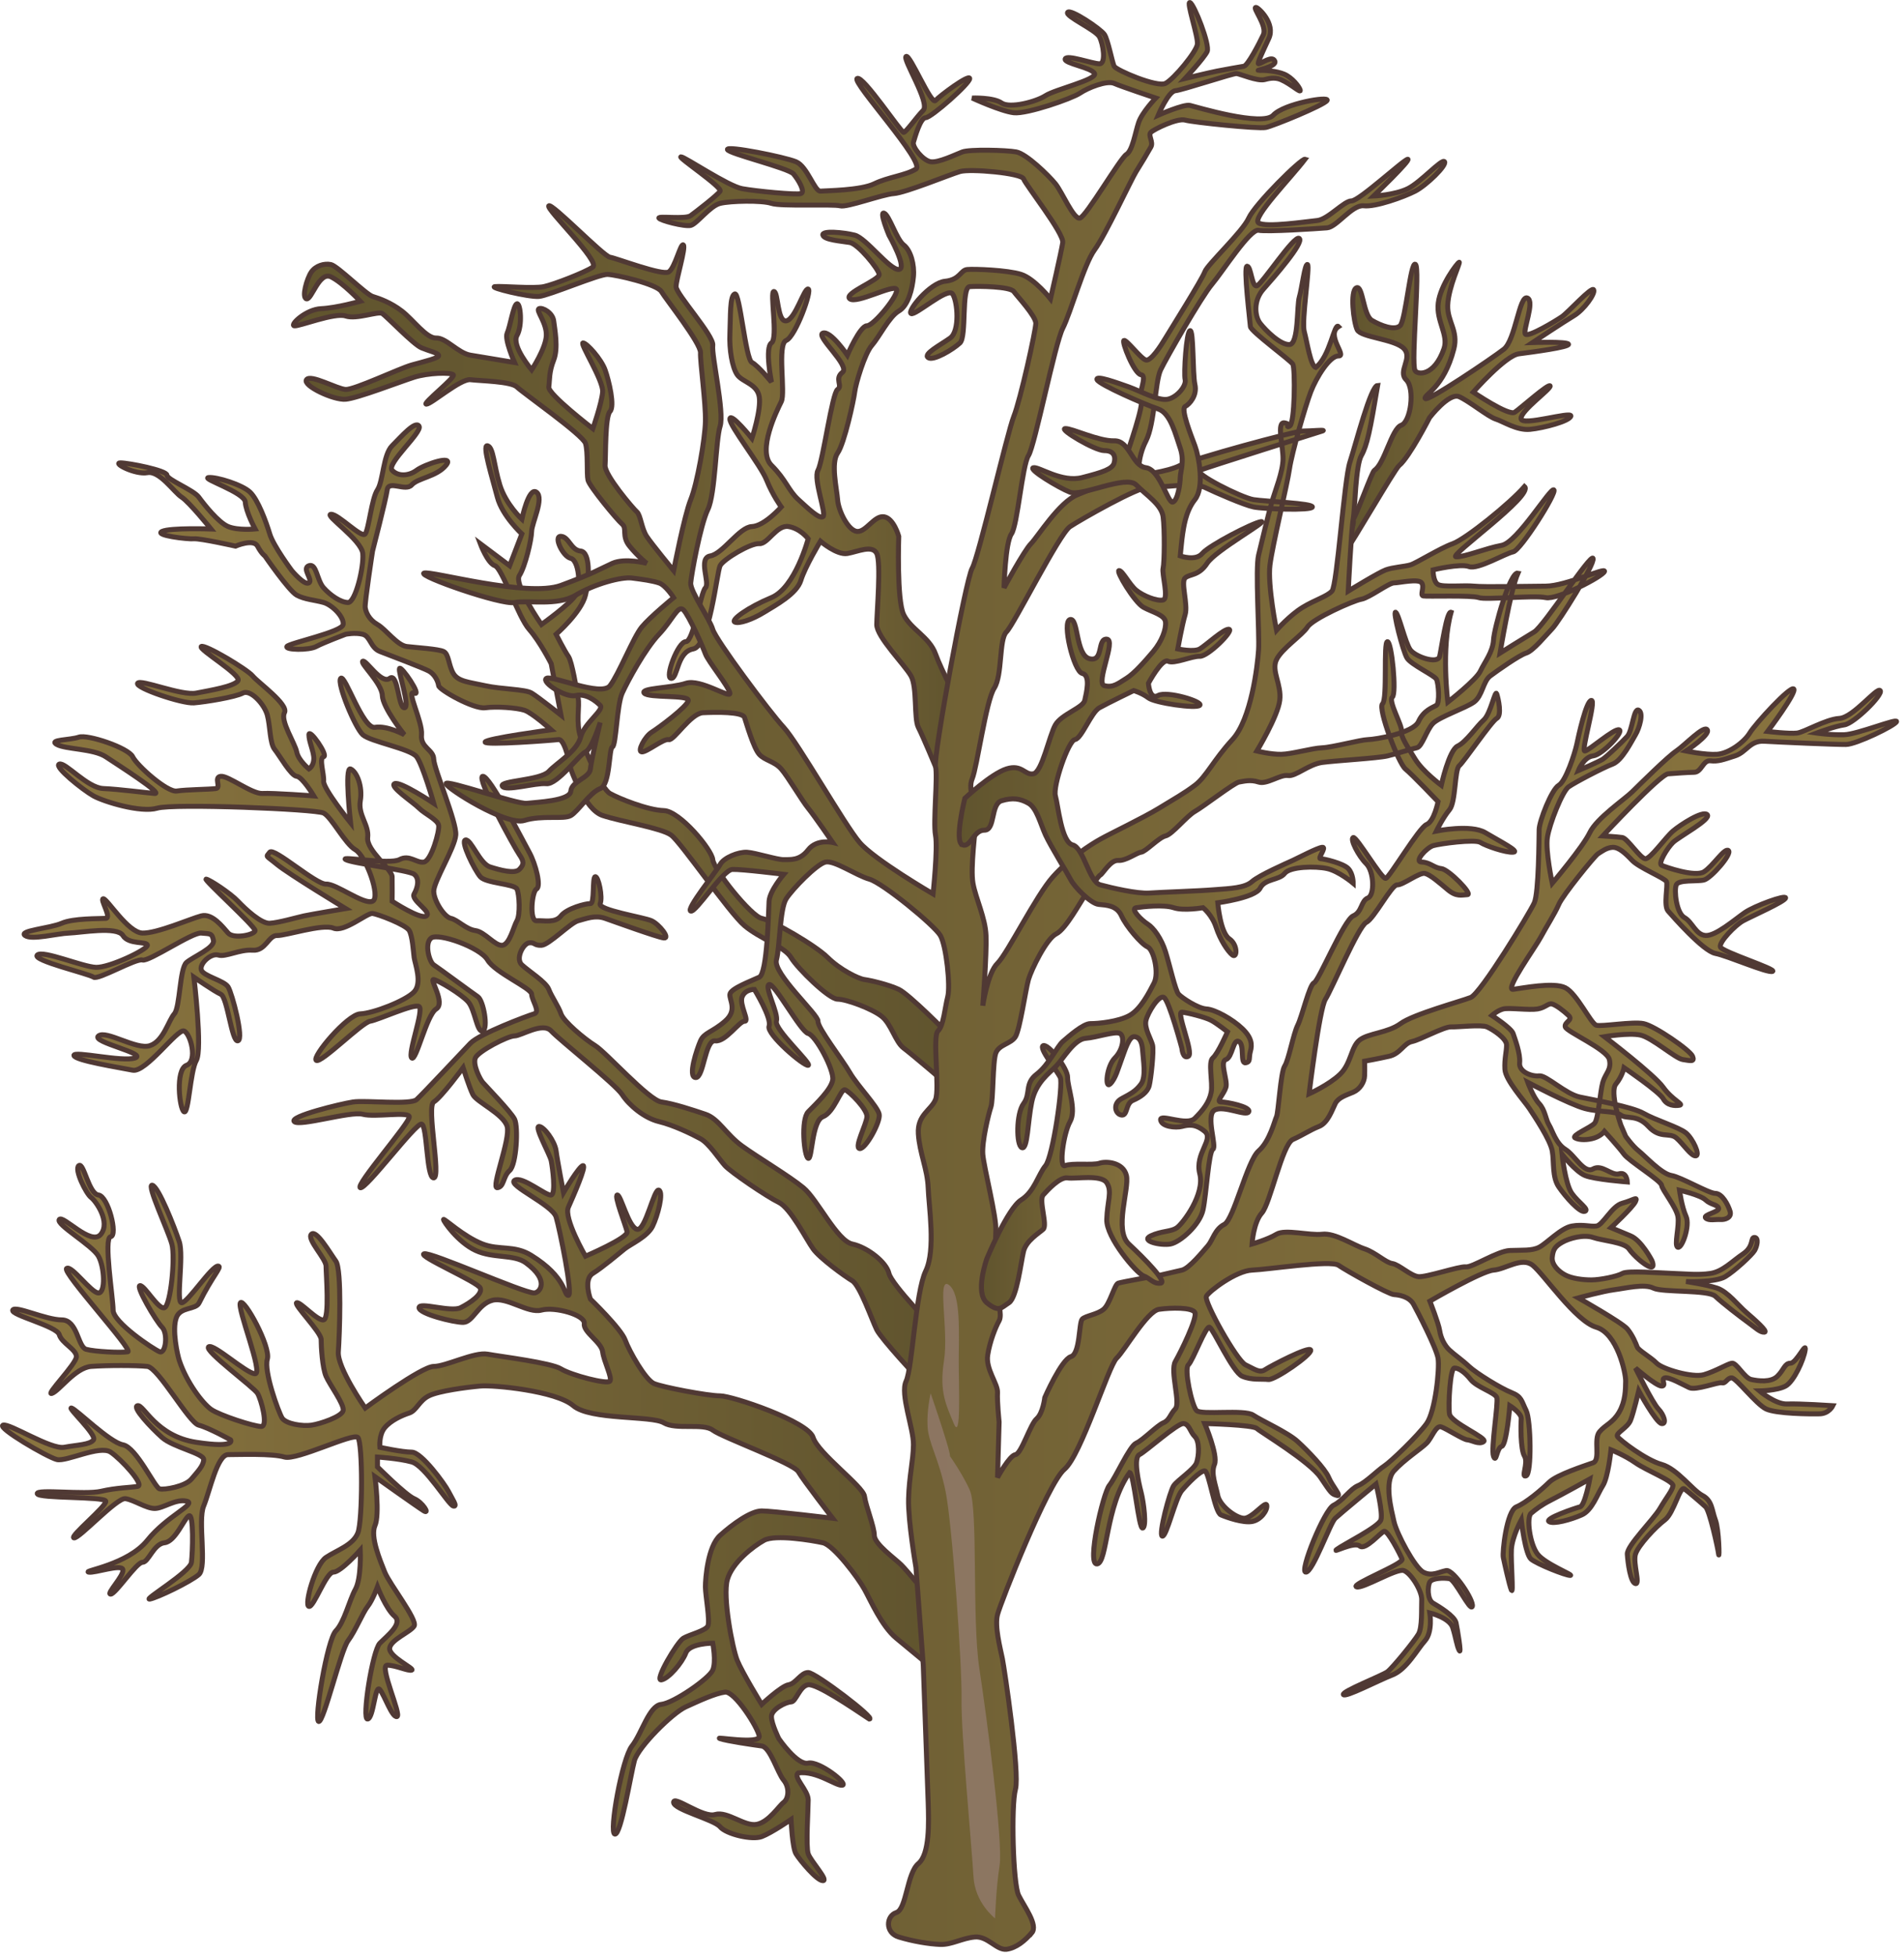
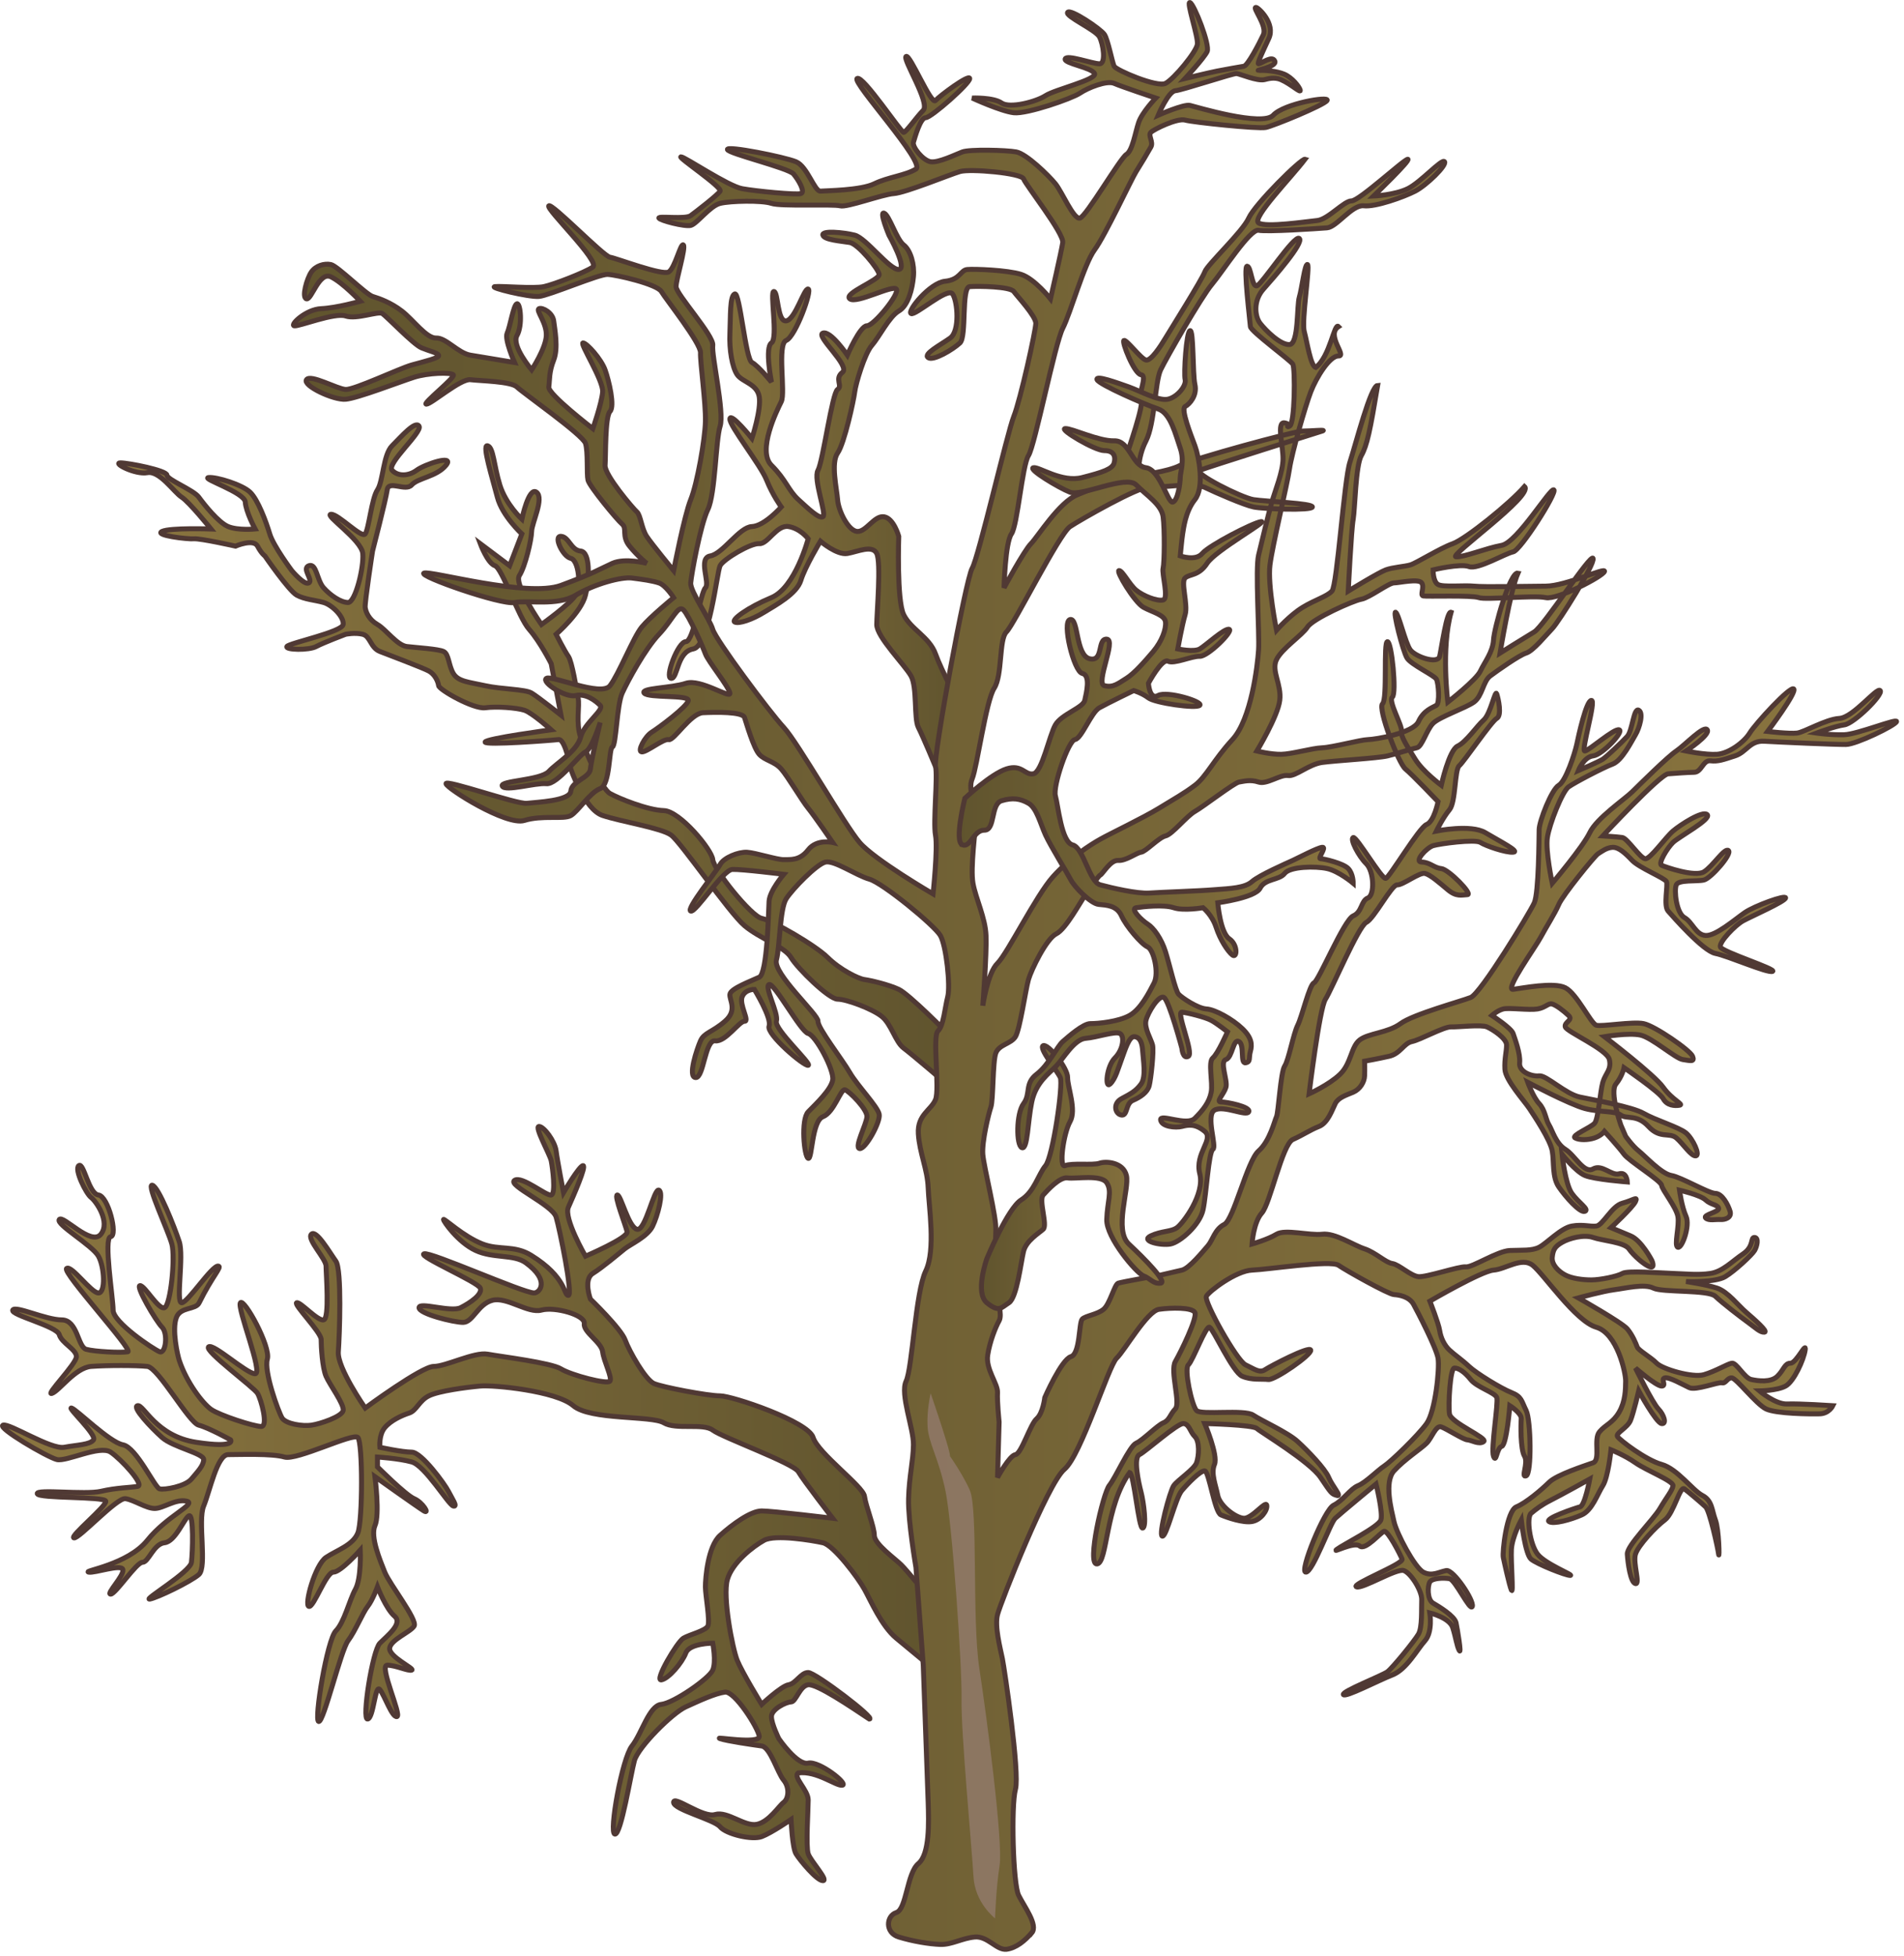
<svg xmlns="http://www.w3.org/2000/svg" xmlns:ns1="https://ian.umces.edu/media-library/" x="0px" y="0px" width="488" height="501" viewBox="0 0 488 501" xml:space="preserve">
  <title>Dead tree 1</title>
  <desc>
    <ns1:title>Dead tree 1</ns1:title>
    <ns1:descr>Illustration of dead tree</ns1:descr>
    <ns1:scene>
      <ns1:contains>dead, tree, plant, Plantae, vascular, Magnoliophyta, angiosperm</ns1:contains>
      <ns1:when>2004-02-03</ns1:when>
    </ns1:scene>
  </desc>
  <defs />
  <linearGradient id="ian_symbols_3735f5a6a33f7ea46d11fa1d092338a0" y2="104.27" gradientUnits="userSpaceOnUse" x2="408.52" y1="104.27" x1="344.57">
    <stop stop-color="#60542E" offset="0" />
    <stop stop-color="#89743F" offset=".966" />
  </linearGradient>
-   <path stroke="#503934" stroke-width="1.276" d="m358.62 119.26c2.705-2.317 7.771-12.261 7.771-12.261s5.014-6.542 7.624-5.361c2.598 1.157 7.401 5.107 9.322 5.709 1.907.589 5.432 2.971 8.808 2.642 3.355-.308 10.269-2.107 10.471-3.42.197-1.285-12.629 2.72-12.771.691-.163-2.04 7.793-7.654 7.454-8.398-.352-.734-7.516 5.702-9.064 6.741-1.556 1.045-10.647-5.154-10.647-5.154s8.219-9.359 11.683-9.806c3.483-.449 13.103-1.728 12.737-2.472-.345-.727-9.2-.422-9.2-.422s8.077-5.365 10.621-6.88c2.543-1.529 5.506-5.648 5.033-6.62-.474-.984-6.603 5.865-8.165 6.9-1.55 1.052-8.53 5.291-9.321 4.458-.813-.819 2.517-8.432.479-9.271-2.043-.839-3.037 10.79-6.021 13.126-2.983 2.324-19.691 13.614-20.158 12.633-.474-.974 4.762-2.621 7.347-12.697 1.211-4.721-1.731-7.035-1.569-11.226.195-4.796 3.409-11.131 2.929-10.989-.439.132-4.796 5.821-5.351 10.432-.568 4.617 2.686 8.168 1.468 11.695-2.517 7.239-6.907 6.714-7.435 5.588-1.063-2.206 1.366-26.271.115-27.187-1.259-.91-2.51 14.466-3.944 15.745-1.434 1.299-4.938-.044-7.204-1.376-2.272-1.33-2.32-9.139-3.984-8.344-1.671.798-.73 8.781.21 10.749.94 1.962 9.538 2.337 11.953 4.793 2.395 2.476-1.671 5.797.615 8.036 2.287 2.218 1.164 10.779-1.292 11.628-2.448.876-4.322 10.005-6.873 11.531-.622.362-4.762 11.99-5.438 12.538.603 2.283-3.071 6.203-2.09 8.365 1.75-2.08 12.65-21.08 13.87-22.12z" fill="url(#ian_symbols_3735f5a6a33f7ea46d11fa1d092338a0)" />
  <linearGradient id="ian_symbols_a78e21c07f181ee4dde6020e21f66265" y2="193.38" gradientUnits="userSpaceOnUse" x2="30.429" y1="193.38" x1="242.9">
    <stop stop-color="#60542E" offset="0" />
    <stop stop-color="#89743F" offset=".966" />
  </linearGradient>
  <path stroke="#503934" stroke-width="1.276" d="m242.9 277.92s-9.173-7.847-11.283-9.417c-2.131-1.569-3.18-6.216-5.662-8.151-2.456-1.948-9.064-4.397-11.277-4.39-2.232 0-10.255-7.854-11.926-10.661-1.685-2.828-7.962-4.813-11.926-8.165-3.95-3.328-16.303-21.383-18.813-23.206-2.502-1.833-12.9-3.46-17.561-5.023-4.674-1.542-8.155-11.922-8.155-11.922s-1.411-7.732-3.135-7.526c-1.735.216-19.009 1.509-18.826.632.196-.886 16.935-3.135 16.935-3.135s-4.935-4.407-6.893-5.02c-1.958-.622-7.062-1.028-10.042-.622-2.966.389-11.781-4.597-11.912-5.658-.132-1.045-.951-2.916-2.513-3.758-1.563-.838-10.11-4.069-12.545-5.009-2.436-.96-2.405-3.89-4.39-4.4-1.989-.504-4.391 0-4.391 0s-5.635 2.117-7.532 3.131c-1.901 1.029-8.02.883-7.526 0 .494-.872 14.155-3.703 14.426-5.634.277-1.941-2.808-5.013-5.013-5.642-2.205-.636-4.89-.768-6.9-1.89-2.019-1.126-8.154-10.04-8.154-10.04s-.822-.521-1.881-2.506c-1.051-1.992-5.645 0-5.645 0s-9.021-2.023-10.668-1.881c-1.64.142-10.258-.896-8.161-1.89 2.107-.981 12.552-.623 12.552-.623s-5.614-6.943-7.525-8.154c-1.922-1.214-5.646-6.85-8.781-6.271-3.132.582-9.021-2.523-6.9-2.51 2.118 0 11.845 1.931 11.912 3.136.068 1.208 6.775 3.768 8.159 5.645 1.373 1.874 5.002 6.474 7.522 7.532 2.533 1.049 6.914.622 6.914.622s-2.382-4.43-2.513-6.896c-.152-2.472-11.439-6.064-9.41-6.281 2.019-.206 8.648 1.823 10.654 3.768 2.022 1.942 4.079 7.557 5.02 10.668.943 3.111 5.648 9.399 5.648 9.399s3.237 3.887 4.394 3.146c1.16-.744-1.945-3.704 0-4.4 1.955-.69 2.029 3.714 3.764 5.659 1.735 1.941 4.387 3.768 6.268 3.768s4.093-9.01 3.769-12.552c-.339-3.548-9.979-9.893-8.159-10.045 1.837-.142 7.844 6.248 8.781 5.026.94-1.221 1.644-9.054 3.146-11.291 1.485-2.232 1.441-8.977 3.754-11.29 2.327-2.32 5.966-6.544 6.903-5.026.947 1.529-8.446 9.623-6.903 11.301 1.539 1.664 4.302 1.475 6.281 0 1.959-1.485 9.924-4.191 7.522-1.265-2.401 2.929-7.205 3.233-8.777 5.022-1.586 1.779-5.913-1.319-6.282 1.258-.358 2.564-3.757 15.681-3.757 15.681s-2.026 13.157-1.888 14.426c.156 1.261 1.004 3.176 3.146 4.397 2.141 1.214 5.016 5.331 7.522 5.634 2.513.309 8.026.623 9.413 1.269 1.377.623 1.268 3.548 2.506 5.631 1.242 2.091 4.025 2.219 8.152 3.136 4.137.927 10.242.875 11.923 1.89 1.685 1.015 7.525 5.642 7.525 5.642l-2.513-13.167s-2.817-5.591-5.641-8.791c-2.818-3.186-6.893-15.68-8.781-16.313-1.881-.623-3.758-5.646-3.758-5.646l7.525 5.646 3.136-8.145s-5.05-4.651-6.281-9.413c-1.224-4.762-4.042-13.631-2.503-13.167 1.532.447 1.586 5.019 3.136 10.032 1.549 5.009 5.648 8.78 5.648 8.78s1.755-8.452 3.764-6.9c2.013 1.55-1.224 7.871-1.258 10.033-.044 2.175-1.637 8.977-3.142 11.303-1.485 2.313 5.655 12.545 5.655 12.545s7.339-5.229 8.78-7.532c1.441-2.308.782-8.946-1.255-9.417-2.043-.457-4.556-5.763-2.513-5.642 2.057.129 2.533 3.538 5.019 3.768 2.483.23 2.314 6.886 1.252 11.291-1.062 4.396-7.525 10.035-7.525 10.035s2.181 4.302 3.135 5.645c.961 1.353 2.094 8.538 2.51 10.658.426 2.131-.622 6.278.629 10.046 1.252 3.768 5.334 13.157 7.529 14.425 2.195 1.255 9.694 4.292 13.8 4.39 4.106.095 12.312 9.998 12.548 12.545.237 2.55 9.85 14.547 12.548 15.062 2.686.511 13.82 6.934 16.925 10.042 3.125 3.092 7.813 5.418 9.41 5.635 1.603.22 6.102 1.258 8.787 2.51 2.686 1.265 12.548 11.297 12.548 11.297v13.13z" fill="url(#ian_symbols_a78e21c07f181ee4dde6020e21f66265)" />
  <linearGradient id="ian_symbols_e9a7430c206badc419ec96f30f97fa4c" y2="125.47" gradientUnits="userSpaceOnUse" x2="171.55" y1="125.47" x1="246.04">
    <stop stop-color="#60542E" offset="0" />
    <stop stop-color="#89743F" offset=".966" />
  </linearGradient>
  <path stroke="#503934" stroke-width="1.276" d="m239.77 196.36s-3.24-7.786-4.397-10.035c-1.163-2.25-.243-10.296-1.88-13.167-1.638-2.885-8.828-10.045-8.781-13.17.034-3.136 1.15-15.897 0-18.194-1.143-2.29-4.83-.477-7.536 0-2.686.463-6.894-3.142-6.894-3.142s-3.991 6.606-5.019 10.035c-1.042 3.44-6.42 6.312-9.417 8.155-2.983 1.847-6.46 3.04-7.522 2.513-1.055-.524 3.315-3.734 9.403-6.268 6.109-2.547 9.417-15.059 9.417-15.059s-1.928-2.611-5.013-3.135c-3.098-.521-5.337 4.563-7.536 4.38-2.192-.176-9.18 3.975-10.032 5.646-.846 1.681-2.699 20.615-6.907 21.326-4.194.73-3.917 7.633-5.642 7.536-1.718-.109 1.746-9.39 3.768-9.403 2.009-.02 3.754-12.555 5.02-13.799 1.245-1.258-1.982-7.614 1.245-8.162 3.247-.551 7.441-7.403 10.668-7.522 3.227-.138 7.522-5.022 7.522-5.022s-2.185-2.98-3.761-6.9c-1.563-3.92-9.599-13.955-9.403-15.681.196-1.729 5.642 5.013 5.642 5.013s2.435-7.34 1.88-10.662c-.541-3.318-4.35-3.764-5.642-5.641-1.292-1.881-2.077-6.434-1.88-10.668.196-4.238-.061-9.524 1.251-10.039 1.299-.51 2.74 16.695 4.391 17.558 1.65.875 5.012 5.026 5.012 5.026s-1.758-8.825 0-10.039c1.772-1.211-.5-13.285.629-13.167 1.143.112.805 7.83 3.139 7.525 2.341-.308 4.607-8.506 5.648-8.148 1.035.338-3.254 12.176-5.648 13.161-2.388.991-.122 13.417-1.258 15.69-1.129 2.27-6.244 12.589-2.51 16.304 3.741 3.72 4.309 6.419 6.9 8.787 2.618 2.361 5.195 4.908 6.284 4.394 1.069-.524-2.55-9.654-1.258-11.916 1.278-2.283 3.612-19.796 5.026-20.714 1.394-.896-.879-2.739 1.238-4.376 2.124-1.65-7.022-9.359-5.006-10.045 1.996-.679 6.264 5.642 6.264 5.642s3.253-7.532 5.026-7.522c1.752.021 8.483-8.243 7.536-9.403-.967-1.17-10.188 3.866-11.926 2.499-1.739-1.362 7.718-4.856 7.522-6.263-.183-1.421-5.391-7.796-7.522-8.162-2.138-.358-6.548-.652-6.9-1.883-.372-1.239 5.222-.734 8.158 0 2.909.74 8.929 8.929 11.283 8.787 2.361-.162-2.51-8.787-2.51-8.787s-2.563-6.105-1.251-5.635c1.313.457 3.2 6.768 5.026 8.142 1.806 1.39 2.801 5.066 2.496 8.161-.284 3.088-1.306 7.37-3.761 8.777-2.449 1.41-5.04 6.683-6.893 8.79-1.86 2.094-4.153 9.894-4.39 11.913-.23 2.022-2.632 13.17-4.391 15.68-1.772 2.513-.223 9.099 0 11.923.203 2.831 2.699 7.962 5.006 8.148 2.293.196 4.404-4.167 6.907-3.754 2.496.402 3.761 5.012 3.761 5.012s-.562 16.357 1.265 20.067c1.806 3.738 6.589 5.7 8.151 10.049 1.549 4.333 6.271 13.171 6.271 13.171l-6.27 15.67z" fill="url(#ian_symbols_e9a7430c206badc419ec96f30f97fa4c)" />
  <linearGradient id="ian_symbols_11916b46a38dd214e976dc7fc6e3e6b4" y2="259.38" gradientUnits="userSpaceOnUse" x2="6.182" y1="259.38" x1="239.77">
    <stop stop-color="#60542E" offset="0" />
    <stop stop-color="#89743F" offset=".966" />
  </linearGradient>
-   <path stroke="#503934" stroke-width="1.276" d="m239.77 340.64s-11.277-11.581-11.926-14.422c-.649-2.855-5.466-6.678-9.41-7.529-3.944-.853-8.909-11.439-12.542-14.429-3.632-2.997-11.554-7.691-15.673-10.668-4.147-2.99-6.034-7.028-9.417-8.151-3.403-1.144-8.063-2.692-11.297-3.146-3.227-.433-14.162-12.691-16.946-14.422-2.78-1.711-8.127-6.224-8.773-8.158-.646-1.921-2.408-4.376-3.135-6.271-.728-1.901-5.172-4.658-6.896-6.274-1.728-1.603.358-5.483 1.877-5.645 1.511-.166 1.197.71 3.142.636 1.931-.078 7.414-5.767 9.402-6.284 1.999-.514 4.313-1.529 6.9-.619 2.581.9 13.306 4.793 15.058 5.023 1.752.213-1.163-3.498-3.139-4.404-1.969-.896-13.861-2.743-13.174-4.394.696-1.634-.437-7.025-1.262-6.893-.801.128-.101 6.964-1.241 6.893-1.143-.061-6.023 1.214-7.532 3.139-1.499 1.931-4.4 1.123-6.268 1.255-1.867.142-1.224-7.509 0-8.141 1.225-.649-.186-6.345-1.887-9.427-1.708-3.061-10.181-19.776-11.916-19.438s8.134 18.244 9.403 20.071c1.271 1.836 1.18 2.547 0 3.768-1.157 1.221-4.871.213-7.525-.625-2.642-.849-4.837-7.106-6.264-6.91-1.444.216 2.313 7.711 3.764 9.417 1.44 1.708 8.757 1.809 9.396 3.146.649 1.319.882 6.68 0 8.141-.856 1.471-1.857 6.091-3.751 6.284-1.908.166-4.479-3.446-6.904-3.774-2.432-.328-4.597-2.794-6.278-3.129-1.684-.352-4.333-4.444-4.39-6.903-.054-2.459 5.365-11.083 5.649-14.425.293-3.342-5.591-16.945-5.649-19.445-.054-2.513-3.457-2.929-3.128-6.271.311-3.342-4.086-11.683-1.891-10.668 2.202 1.015-3.409-7.252-3.758-6.281-.351.974 2.849 10.039 1.249 10.049-1.6 0-1.586-9.152-3.764-7.536-2.168 1.613-6.088-4.881-6.896-4.39-.799.48 4.914 5.635 5.012 8.78.108 3.146 5.648 10.045 5.648 10.045s-4.37-2.401-7.529-1.891c-3.142.518-7.698-13.77-8.78-12.545-1.065 1.231 3.687 12.643 5.649 14.436 1.955 1.789 12.22 3.568 13.803 5.648 1.569 2.06 4.387 11.913 4.387 11.913s-8.581-5.703-10.021-5.026c-1.475.7 4.851 4.827 6.257 6.281 1.417 1.438 4.752 2.926 5.023 4.387.273 1.468-1.881 9.064-3.765 9.417-1.88.334-3.703-2.002-6.271-.636-2.567 1.367-15.416-.974-13.803 0 1.617.971 16.15 2.689 17.561 3.765 1.421 1.072.951 3.369 0 5.026-.95 1.65 4.607 4.573 3.142 5.635-1.478 1.069-8.79-3.758-8.79-3.758s.047-4.36 0-6.274c-.031-1.918-6.653-6.785-6.264-10.039.382-3.244-2.503-5.712-1.89-9.413.622-3.69-.896-7.468-2.5-8.154-1.613-.67 0 13.8 0 13.8s-7.069-8.821-6.904-10.658c.153-1.843-1.265-5.973 0-6.264 1.279-.318-3.747-7.441-3.764-5.648-.024 1.789 1.339 4.431 1.254 6.271-.094 1.83-1.254 2.5-1.254 2.5s-2.7-2.185-3.136-4.38c-.436-2.205-4.261-7.938-3.135-10.039 1.116-2.107-6.768-7.718-8.155-9.41-1.387-1.705-12.352-8.223-13.171-7.536-.832.701 10.492 7.33 9.403 8.791-1.082 1.451-6.815 2.384-10.658 3.135-3.845.765-14.361-3.67-15.058-2.513-.69 1.157 11.398 5.267 14.425 5.026 3.024-.24 10.617-1.484 12.545-2.513 1.921-1.028 5.493 2.784 6.277 5.642.774 2.875.62 7.211 1.877 8.784 1.268 1.573 4.184 6.768 5.648 6.9 1.462.132 4.391 5.022 4.391 5.022s-10.475-.785-13.177-.632c-2.703.152-8.761-4.597-10.665-4.39-1.904.209.19 2.916-1.254 3.132-1.428.22-7.586.254-10.036.636-2.442.382-10.197-6.511-11.29-8.777-1.092-2.287-11.584-5.801-13.803-5.026-2.206.774-7.897.622-5.646 1.877 2.252 1.258 9.427 1.069 12.545 3.149 3.115 2.06 14.875 9.575 12.552 9.399-2.331-.176-9.034-1.083-13.171-1.258-4.15-.176-9.761-6.846-11.293-6.264-1.526.575 6.071 6.646 8.774 8.155 2.715 1.499 12.162 4.38 16.319 3.136 4.146-1.245 40.591.206 42.654 1.255 2.057 1.048 5.493 7.894 8.148 9.403 2.666 1.508 6.592 12.156 4.397 13.177-2.202 1.025-9.346-4.542-11.923-4.39-2.578.146-13.387-9.498-14.429-8.165-1.022 1.353-1.12.663 1.877 3.142 3.01 2.479 17.574 11.294 17.574 11.294s-8.75 1.464-10.668 1.877c-1.924.43-6.562 1.772-8.783 1.887-2.213.122-6.197-3.588-8.152-5.645-1.945-2.06-7.252-5.534-8.154-5.659-.903-.098 12.572 12.112 12.555 13.181-.034 1.069-5.483 2.232-6.914.636-1.423-1.603-4.082-5.141-6.89-4.4-2.804.741-11.331 4.499-15.064 4.4-3.738-.102-9.045-8.791-10.029-8.791-.994.007 2.24 4.901.62 5.026-1.613.105-8.337-.054-11.291 1.251-2.946 1.299-11.125 1.894-9.399 3.139 1.714 1.251 8.229-.527 11.29-.625 3.047-.102 12.301-1.81 13.793.625 1.495 2.436 6.322 1.404 6.277 2.513-.054 1.106-9.731 5.764-13.177 5.642-3.45-.122-13.641-4.499-15.048-3.146-1.421 1.367 13.286 4.803 14.416 5.659 1.132.839 10.884-4.904 12.548-4.39 1.674.487 12.728-7.14 15.064-6.903 2.327.22 2.75-.024 3.128 1.877.379 1.901-5.093 4.13-6.896 5.645-1.79 1.519-1.637 11.493-3.135 13.171-1.502 1.698-2.77 7.042-6.284 8.158-3.498 1.116-11.206-4.086-13.161-2.496-1.965 1.556 12.623 4.505 9.399 5.635-3.227 1.123-15.897-1.921-15.681-.629.23 1.292 11.666 3.078 15.059 3.768 3.396.677 11.51-10.755 13.17-10.045 1.67.717 3.551 7.705.632 8.788-2.918 1.075-1.823 11.25-.632 11.913 1.201.683 1.529-10.364 3.146-13.171 1.6-2.801-.633-21.319-.633-21.319s5.172 3.589 6.896 4.374c1.729.805 2.797 12.393 4.394 11.933 1.593-.46-1.488-12.143-2.513-13.793-1.015-1.674-6.463-2.787-6.89-4.407-.45-1.603 2.503-4.33 4.387-3.765 1.88.579 5.418-1.498 8.784-1.245 3.362.25 4.048-3.835 6.261-3.765 2.222.061 11.648-3.047 14.435-1.894 2.784 1.167 8.612-3.94 10.04-3.758 1.42.193 8.57 2.889 9.416 4.391.829 1.498 1.029 5.246 1.245 6.913.241 1.647 2.134 6.491 0 8.774-2.13 2.273-10.475 5.52-13.802 5.642-3.329.122-12.535 11.094-11.291 11.919 1.254.825 11.672-9.708 13.81-10.032 2.107-.338 11.206-4.58 12.539-3.768 1.336.818-2.993 12.122-1.877 13.177 1.109 1.049 3.798-11.013 6.264-12.542 2.483-1.542-1.819-7.752-.623-7.536 1.205.22 6.968 3.646 8.784 5.648 1.816 1.996 2.296 8.063 3.765 7.522 1.464-.548.22-7.759-1.251-8.78-1.488-1.001-10.127-7.4-11.297-8.155-1.167-.758-2.456-5.543-.632-6.89 1.837-1.36 12.504 2.374 14.436 5.645 1.924 3.26 11.246 7.194 11.291 8.764.034 1.596 2.337 4.512.625 5.026-1.705.514-13.945 5.08-16.313 7.536-2.351 2.456-12.209 12.981-13.793 14.429-1.583 1.434-13.136.135-16.313.616-3.17.487-16.428 3.707-15.048 5.026 1.363 1.318 14.413-2.72 17.558-1.881 3.146.832 11.621-.765 11.925.622.294 1.387-13.955 17.636-12.558 18.197 1.41.555 14.185-16.614 15.693-16.303 1.492.277 1.221 13.874 3.128 13.786 1.925-.088-1.908-18.285 0-19.448 1.925-1.15 7.526-8.781 7.526-8.781s1.563 4.992 2.513 6.9c.947 1.901 7.851 4.938 8.777 8.158.93 3.22-4.292 15.917-2.51 15.688 1.786-.23 1.407-2.889 3.146-4.391 1.735-1.509 2.27-11.182 1.255-13.185-1.038-2.002-7.468-8.591-8.158-9.416-.687-.792-2.608-4.546-1.881-6.257.724-1.711 8.291-5.635 10.039-5.635 1.739-.021 7.204-3.633 9.399-1.272 2.195 2.368 16.435 13.617 18.194 16.31 1.759 2.699 5.628 5.986 9.417 6.907 3.788.913 8.469 3.199 10.654 4.39 2.206 1.197 4.762 5.216 6.278 6.894 1.536 1.69 10.762 7.962 13.8 9.416 3.037 1.468 7.096 9.572 8.787 11.905 1.678 2.361 8.057 6.995 10.032 8.172 1.982 1.185 5.06 10.086 6.278 12.542 1.224 2.442 10.661 12.549 10.661 12.549l4.39-12.58z" fill="url(#ian_symbols_11916b46a38dd214e976dc7fc6e3e6b4)" />
  <linearGradient id="ian_symbols_71ed87c599e9e6f48585824d4aa47a38" y2="385.18" gradientUnits="userSpaceOnUse" x2=".639" y1="385.18" x1="240.39">
    <stop stop-color="#60542E" offset="0" />
    <stop stop-color="#89743F" offset=".966" />
  </linearGradient>
  <path stroke="#503934" stroke-width="1.276" d="m237.89 409.01s-5.33-6.596-6.907-8.145c-1.583-1.563-6.893-5.345-6.893-7.529 0-2.205-2.198-7.535-2.523-10.025-.305-2.536-11.913-11.006-13.164-15.071-1.258-4.086-20.693-10.654-23.838-10.654-3.139 0-14.747-2.212-16.939-3.152-2.199-.934-6.345-8.273-7.407-11.175-1.068-2.93-8.899-10.466-8.899-10.466s-1.883-5.025.623-6.574c2.513-1.57 6.588-5.02 8.161-6.292 1.563-1.237 5.79-3.077 7.13-5.756 1.333-2.699 2.902-8.659 1.651-9.281-1.259-.629-3.458 10.654-5.649 10.019-2.192-.616-4.085-8.774-5.013-8.774-.95 0 2.185 7.854 2.503 9.41.318 1.576-10.667 6.264-10.667 6.264s-5.635-9.714-4.391-12.528c1.255-2.827 4.708-10.674 3.769-10.674-.941 0-5.013 6.906-5.013 6.906s-1.576-8.158-1.89-10.668c-.318-2.496-3.136-6.271-4.391-6.271s2.817 7.225 3.132 8.78c.328 1.576 1.259 8.477 0 8.78-1.254.318-7.519-5.012-9.399-3.754-1.891 1.245 9.728 6.271 10.658 9.402.937 3.126 4.39 20.071 3.135 20.071-1.245 0-.352-4.601-9.548-10.282-4.31-2.665-8.199-1.225-12.474-2.902-4.888-1.9-9.886-6.67-9.964-6.257-.088.386 3.66 5.797 8.192 7.914 4.519 2.117 9.826.94 12.883 3.166 6.291 4.56 3.562 7.732 2.131 7.732-2.817 0-26.656-10.661-28.226-10.025-1.572.608 13.804 7.204 14.433 8.78.623 1.569-2.52 3.755-5.03 5.02-2.506 1.245-10.661-1.569-10.661 0 0 1.556 8.783 3.762 11.291 3.762 2.513 0 3.771-4.695 7.522-5.662 3.768-.935 9.102 3.456 12.559 2.516 3.44-.94 11.283 1.266 10.969 3.45-.308 2.205 4.397 4.722 4.711 7.225.318 2.51 2.503 6.575 1.88 7.516-.622.94-10.035-1.549-12.548-3.125-2.513-1.57-15.363-3.146-18.816-3.775-3.446-.615-10.667 3.14-13.803 3.14-3.128 0-17.567 10.66-17.567 10.66s-7.211-10.329-6.89-14.415c.304-4.079.927-21.031-.636-23.216-1.573-2.186-5.02-8.165-6.264-6.894-1.255 1.258 3.754 6.264 3.754 8.165 0 1.874.937 13.475-.623 13.779-1.569.331-5.962-4.694-6.9-4.39-.94.331 6.268 7.535 6.268 9.415 0 1.881.314 7.226 1.255 9.41.937 2.186 4.701 7.205 4.39 8.78-.318 1.57-5.953 3.45-8.145 3.755-2.209.332-6.6-.305-7.536-1.874-.94-1.576-4.705-11.933-3.758-15.051.941-3.14-5.959-15.681-6.9-14.436-.95 1.265 5.953 18.189 3.769 18.189-2.206 0-10.675-7.833-11.923-6.894-1.259.941 11.604 10.344 12.544 11.92.94 1.569 2.828 8.477.94 8.477-1.88 0-10.661-2.842-12.863-4.391-2.205-1.577-6.271-6.907-8.148-12.563-.372-1.096-1.958-7.86-.71-11.006 1.076-2.747 4.915-1.881 5.797-3.687 3.366-6.832 5.942-9.261 4.945-9.437-1.57-.332-7.837 9.39-9.41 9.39s.622-11.927-.623-15.674c-1.258-3.769-5.337-14.125-6.913-14.436-1.566-.305 4.083 11.607 5.023 15.064.94 3.443-.318 15.681-1.877 16.31-1.569.615-5.022-5.655-6.268-5.655-1.268 0 4.076 9.111 5.632 10.66 1.573 1.57.95 6.9-.619 6.285-1.58-.63-11.926-7.528-11.926-10.675 0-3.125-2.5-18.494-.623-18.799 1.891-.331-.632-10.363-3.132-10.682-2.513-.304-3.768-8.476-5.026-7.528-1.255.94 1.877 7.225 3.149 8.165 1.245.927 5.009 6.264 2.499 9.409-2.499 3.139-9.721-5.02-10.661-3.768-.937 1.251 8.466 6.582 10.039 9.396 1.569 2.841 1.874 9.417 0 9.417-1.877 0-6.903-7.212-8.158-6.271-1.258.94 17.253 21.019 15.68 21.336-1.572.305-8.462 0-10.671-.63-2.182-.629-2.182-7.535-6.268-7.535-4.069 0-11.916-3.754-12.544-2.51-.623 1.266 11.29 4.086 11.922 6.292.622 2.185 4.39 3.753 4.39 5.628 0 1.88-8.154 10.052-6.273 9.416 1.884-.637 5.959-6.575 10.045-6.906 4.069-.305 11.594-.305 14.422 0 2.821.331 10.658 14.441 13.171 15.051 2.513.636 8.154 3.761 8.154 3.761s1.563 2.205-8.777.629c-10.35-1.549-13.485-9.72-15.058-9.389-1.572.305 3.45 5.635 6.264 8.145 2.831 2.517 10.671 4.065 10.671 5.655 0 1.549-1.572 3.125-3.135 4.999-1.573 1.881-6.9 2.842-8.155 2.517-1.254-.312-5.963-10.654-9.413-11.29-3.454-.637-11.917-9.085-13.171-9.417-1.255-.304 6.585 6.907 5.639 8.151-.938 1.266-4.066 1.266-7.516 1.901-3.45.636-14.131-6.271-15.684-5.662-1.56.636 11.283 8.165 13.793 8.801 2.513.615 10.976-3.774 13.803-1.895 2.818 1.895 8.781 8.47 6.903 8.774-1.88.324-5.33.324-9.413 1.265-4.072.939-16.621-.629-16.302.616.305 1.265 17.25.655 17.554 1.9.318 1.245-9.399 9.085-8.155 9.416 1.255.305 10.986-10.356 13.181-10.052s5.324 2.51 7.526 2.51c2.191 0 5.327-2.51 8.154-1.874 2.818.629-5.023 3.754-10.035 10.024-5.023 6.285-16.627 7.834-15.058 8.166 1.573.304 8.463-2.199 8.781-.636.314 1.568-4.394 6.27-3.136 6.27 1.255 0 6.585-8.15 8.152-8.15 1.569 0 2.817-4.709 5.651-5.014 2.817-.311 5.013-6.27 6.268-6.906 1.258-.636.951 9.416.632 11.92-.314 2.517-12.551 9.721-10.674 9.416 1.894-.324 10.36-4.39 12.555-6.271 2.195-1.895-.318-13.82 1.254-17.574 1.566-3.762 3.45-13.164 6.268-13.164 2.828 0 11.301-.332 14.436.622 3.135.94 17.561-6.265 18.815-5.02 1.255 1.244 1.255 21.315 0 24.461-1.254 3.146-5.333 4.391-8.158 6.271-2.814 1.895-5.646 12.224-4.387 12.555 1.254.305 4.387-8.779 6.27-8.779 1.881 0 6.897-5.655 6.897-5.655s.318 7.204-1.255 10.045c-1.563 2.814-2.824 8.449-5.016 10.661-2.195 2.205-5.642 22.885-4.391 23.209 1.258.305 5.645-18.189 7.525-20.699 1.881-2.51 3.769-7.211 5.026-8.781 1.252-1.575 2.51-5.025 2.51-5.025s2.195 5.655 4.4 7.535c2.185 1.881-1.901 5.006-3.778 6.907-1.88 1.874-4.705 19.739-3.132 19.435 1.563-.311 1.874-9.092 3.132-7.543 1.254 1.576 3.132 7.232 4.387 6.907 1.258-.305-4.705-13.164-2.51-13.164s5.341 1.57 6.282 1.258c.94-.317-5.964-3.442-5.652-5.648.321-2.185 5.333-4.085 6.273-5.635.941-1.576-6.273-10.688-7.525-13.806-1.254-3.14-3.758-9.105-2.513-11.927 1.259-2.814 0-12.535 0-12.535s10.979 7.82 12.552 8.781c1.57.939-.311-2.206-2.513-3.146-2.195-.941-9.402-8.145-9.402-8.145v-2.517s5.328.311 8.781 1.251c3.449.934 9.409 10.985 10.66 11.291 1.252.304-.311-1.881-1.251-3.762-.95-1.874-6.896-10.039-9.409-10.039s-8.158-1.244-8.158-1.244-.318-3.146 1.254-5.026c1.573-1.881 4.391-3.146 6.281-3.755 1.877-.636 2.5-3.146 5.01-4.39 2.513-1.272 9.731-2.212 13.181-2.517 3.44-.324 19.438 1.244 23.829 5.026 4.396 3.754 20.074 2.489 23.212 4.39 3.139 1.881 10.052 0 12.548 1.881 2.496 1.874 20.7 8.47 21.945 10.654 1.265 2.178 8.794 11.927 8.794 11.927s-15.376-1.881-18.19-1.881c-2.828 0-7.522 3.449-10.667 6.271-3.139 2.814-3.761 10.959-3.761 13.164s1.245 8.78.623 10.052c-.623 1.245-4.708 2.179-6.278 3.119s-7.522 10.985-5.642 10.674c1.887-.324 5.337-4.403 6.277-6.893.934-2.51 6.9-2.51 6.9-2.51s.94 4.694 0 6.893c-.947 2.186-10.032 8.456-13.177 8.781-3.139.305-5.02 7.516-7.522 10.661-2.517 3.146-5.967 22.275-4.394 22.58 1.56.305 4.076-15.369 5.016-18.819.947-3.457 9.728-12.237 13.177-13.786 3.45-1.576 7.516-3.45 10.032-3.781 2.509-.305 8.469 9.111 8.78 11.297.318 2.205-11.913 0-10.032.629 1.874.636 8.456 1.576 10.667 1.881 2.199.304 4.066 6.906 5.642 8.773 1.563 1.881 1.258 4.722 0 5.662s-3.761 4.999-6.893 5.635c-3.152.63-7.542-3.45-10.681-2.517-3.112.968-10.647-4.999-10.647-3.118 0 1.874 10.343 4.39 11.913 6.265 1.569 1.88 8.151 3.456 10.667 2.516 2.496-.94 7.522-4.391 7.522-4.391s.318 7.205 1.258 8.78c.94 1.577 5.331 6.9 6.9 6.9 1.563 0-3.139-5.02-3.768-6.9-.636-1.88 0-11.296 0-13.806s-4.072-5.953-2.516-6.894c4.715-.636 9.727 3.443 11.29 3.139 1.576-.331-5.96-6.284-8.774-5.654-2.821.636-7.529-6.271-7.529-6.271s-1.888-3.774-1.888-5.655 3.768-3.754 5.026-3.754 2.198-4.087 4.39-4.397c2.199-.305 10.986 5.662 15.681 8.787 1.887 0-13.807-11.919-15.681-11.919-1.88 0-3.132 2.827-5.013 3.132-1.894.311-6.9 5.026-6.9 5.026s-5.012-8.158-6.277-11.283c-1.245-3.146-3.775-16.323-2.517-20.714 1.272-4.39 6.582-8.469 9.41-10.039 2.828-1.549 12.237 0 15.065.636 2.814.63 9.098 9.079 10.654 11.92 1.576 2.814 4.39 9.416 8.171 12.535 3.755 3.146 10.654 8.787 10.654 8.787l-2.46-19.44z" fill="url(#ian_symbols_71ed87c599e9e6f48585824d4aa47a38)" />
  <linearGradient id="ian_symbols_d1a8d95bec5cbce4f1baac77ead037e9" y2="250" gradientUnits="userSpaceOnUse" x2="486.1" y1="250" x1="75.209">
    <stop stop-color="#60542E" offset="0" />
    <stop stop-color="#89743F" offset=".966" />
  </linearGradient>
  <path stroke="#503934" stroke-width="1.276" d="m264.44 495.17c1.691-2.009-1.88-6.663-3.361-9.632-1.454-2.95-1.969-22.933-.818-27.167 1.143-4.234-2.808-30.752-3.349-33.458-.548-2.706-2.036-8.28-1.245-11.29.778-3.037 12.853-33.661 17.142-37.219 4.269-3.579 11.257-26.396 13.367-28.452 2.131-2.029 7.813-12.103 10.891-12.541 3.058-.434 8.517-.542 9.187.832.677 1.399-3.605 10.112-5.013 12.555-1.4 2.429 1.407 10.641 0 12.129-1.4 1.481-1.481 2.902-3.058 3.558-1.603.656-5.263 4.479-6.98 5.216-1.712.751-5.209 8.761-6.866 10.81-1.645 2.057-5.865 20.471-3.166 20.139 2.692-.325 2.104-14.828 8.361-23.413 1.136.306 2.3 14.504 3.342 14.22 1.048-.305.264-6.574-.42-9.213-.684-2.625-2.009-8.848-.412-9.605 1.589-.771 9.754-8.111 11.297-7.956 1.521.156 1.657 2.117 2.915 3.343 1.259 1.244 1.056 4.978.42 6.703-.63 1.704-4.864 4.438-5.845 5.857-.988 1.395-3.991 12.685-2.93 12.941 1.056.291 3.362-9.781 5.013-11.696 1.65-1.928 4.742-5.094 5.865-5.026 1.116.082 2.51 10.614 4.167 11.283 1.671.704 5.662 2.078 7.948 1.691 2.294-.398 4.038-2.936 3.774-4.18-.291-1.266-3.74 3.43-5.858 3.349-2.116-.096-6.169-3.207-6.696-5.858-.521-2.659-1.813-5.628-.839-7.949.974-2.313-2.496-10.458-2.496-10.458s12.338.285 13.36 1.266c1.049.96 13.556 8.449 16.322 12.534 2.768 4.086 2.78 4.215 4.188 4.607 1.4.398-1.149-2.334-2.097-4.607-.947-2.253-5.337-6.812-7.949-9.192-2.61-2.382-9.091-5.236-11.404-6.772-2.286-1.528-13.3.068-14.523-1.177-1.218-1.244-3.254-10.66-2.091-11.709 1.171-1.069 4.465-10.134 5.438-9.627.981.521 5.926 11.508 8.361 12.556 2.449 1.056 5.033.63 6.697.833 1.657.223 11.209-6.38 10.864-7.536-.325-1.13-10.282 4.085-11.703 5.02-1.414.967-2.78-.196-5.02-1.245-2.238-1.069-10.729-16.269-10.032-17.555.704-1.312 7.638-6.548 11.703-6.704 4.079-.154 20.146-2.645 22.168-1.244 2.009 1.4 12.832 7.447 14.219 7.509 1.4.088 3.91.527 5.026 2.51 1.103 2.009 5.817 11.121 6.277 13.807.434 2.686-.703 13.624-2.942 16.729-2.232 3.105-9.159 9.782-10.871 10.878-1.705 1.116-4.708 4.215-6.697 5.025-1.981.799-3.909 3.884-6.264 5.014-2.354 1.115-8.909 17.188-7.109 17.148 1.806-.062 6.23-12.623 7.529-13.8 1.285-1.198 10.458-8.781 10.458-8.781s1.833 7.407 1.244 9.193c-.581 1.792-9.721 6.339-11.283 7.535-1.563 1.198 4.404-2.076 5.845-.852 1.448 1.245 5.338-3.49 6.277-3.762.947-.236 4.113 5.906 4.594 7.123.493 1.205-13.252 6.488-11.703 7.097s10.282-4.823 12.136-4.167c1.834.629 4.695 5.223 4.593 7.509-.095 2.293.189 7.015-.839 8.787-1.041 1.785-6.574 8.584-7.941 9.626-1.373 1.021-11.757 5.039-11.297 5.852.467.812 8.889-3.605 12.549-5.026 3.652-1.414 6.338-6.528 8.367-8.773 2.017-2.253 1.245-7.123 1.245-7.123s5.039 1.204 5.865 3.781c.818 2.577 1.042 4.694 1.678 5.852.622 1.156-.467-5.398-.833-7.123-.385-1.705-4.315-4.1-5.878-5.013-1.543-.907-1.44-4.417-.832-5.425.622-1.022 3.518-1.09 5.026-.847 1.508.258 5.316 8.51 5.852 7.116.548-1.399-4.831-9.544-6.684-9.192-1.867.352-3.633 1.569-5.865.413-2.212-1.178-6.846-9.891-7.522-12.969-.676-3.064-2.577-10.099 0-12.975 2.577-2.86 7.056-5.763 8.361-7.103 1.319-1.306 2.368-4.675 3.761-4.167 1.387.48 5.716 3.295 6.704 3.321.968.034 3.018 1.326 4.167.434 1.163-.894-8.436-4.804-8.773-7.104-.345-2.313.182-11.682 1.251-11.723 1.068-.041 2.639.968 4.188 2.93 1.55 1.981 6.203 3.321 6.684 4.606.48 1.284-1.543 13.062-.832 15.044.724 1.989.805-2.117 2.083-2.51 1.299-.372 2.098-10.438 2.098-10.438s3.03 1.921 2.929 3.342c-.108 1.4-.23 7.84.839 9.605 1.056 1.772-1.021 5.614.42 5.026 1.447-.596 1.204-14.308 0-16.729-1.218-2.422-1.076-3.537-3.781-4.606-2.686-1.056-8.978-4.918-10.864-6.689-1.874-1.759-3.714-2.971-5.013-4.188-1.306-1.205-2.246-3.187-2.51-5.006-.271-1.807-2.517-7.529-2.517-7.529s13.231-7.712 16.316-7.949c3.078-.223 7.238-3.449 10.032-1.244 2.807 2.198 10.985 14.348 16.316 15.876 5.337 1.55 7.568 11.663 7.521 13.801-.027 2.158-.047 5.154-1.671 7.948-1.623 2.794-3.396 3.125-5.026 5.026-1.623 1.9.365 7.184-1.663 7.948-2.03.737-9.329 3.051-11.291 5.025-1.968 1.936-5.892 5.257-8.354 6.265-2.482 1.002-3.639 11.615-3.354 12.954.284 1.353 1.542 7.116 2.077 8.382.567 1.244-.177-7.252 0-10.459.195-3.233 2.522-7.535 2.522-7.535s.987 8.76 2.51 10.045c1.522 1.272 8.868 4.194 10.032 4.175 1.17 0-6.366-2.882-8.354-5.439-2.009-2.557-2.902-9.417-1.678-10.465 1.237-1.042 2.672-2.157 5.013-3.342 2.347-1.156 10.039-5.438 10.039-5.438s-1.238 6.798-2.504 7.123c-1.271.332-9.092 2.977-7.948 3.761 1.144.785 5.689-.507 8.361-1.691 2.686-1.149 4.06-5.364 5.432-7.502 1.387-2.15 2.098-9.192 2.098-9.192s3.511 1.394 6.277 3.335c2.767 1.948 9.728 4.646 9.619 5.857-.121 1.178-1.616 2.902-3.342 5.846-1.738 2.949-8.51 9.544-8.368 11.709.136 2.185.799 7.271 2.091 7.536 1.285.257-.704-5.27 0-7.536.69-2.253 5.182-7.035 7.536-8.78 2.319-1.752 3.842-8.821 5.005-7.948 1.171.873 4.378 3.599 5.433 4.606 1.056 1.002 3.139 10.546 3.335 12.122.23 1.569.108-6.352-.832-8.78-.92-2.422-.778-4.959-3.335-6.271-2.544-1.326-6.399-6.813-10.451-7.949-4.065-1.13-10.682-6.203-11.29-7.115-.622-.894 2.563-2.213 3.335-4.175.784-1.969 2.097-7.536 2.097-7.536s4.451 8.152 5.858 8.368c1.394.217.622-2.272-.825-3.754-1.469-1.488-5.865-10.465-5.865-10.465s5.283 4.586 6.69 4.606c1.394 0-.325-1.833.846-2.09 1.143-.271 4.579 1.725 6.264 2.503 1.685.784 7.36-1.502 8.368-1.245 1.001.244 1.339-1.305 2.496-1.258 1.17.034 6.217 6.683 8.787 7.948 2.584 1.244 11.418 1.326 13.793 1.258 2.388-.081 3.349-2.09 3.349-2.09s-8.692-.568-11.71-.434c-2.997.149-7.109-3.349-7.109-3.349s4.553-.061 6.704-1.244c2.138-1.177 4.641-6.751 5.012-9.213.379-2.449-2.218 3.342-3.768 3.361-1.542.027-1.657 1.705-3.354 3.342-1.671 1.638-4.892 1.218-6.685.833-1.792-.379-3.809-4.438-5.019-4.175-1.197.237-4.14 2.057-7.109 2.93-2.957.866-10.642-1.421-12.122-2.93-1.482-1.521-4.702-3.294-5.007-4.188-.324-.879-1.184-2.996-2.517-4.593-1.339-1.617-12.555-7.948-12.555-7.948s6.318-1.725 9.207-2.098c2.895-.372 7.726-1.576 10.032-.412 2.313 1.157 14.097.372 15.883 2.097 1.807 1.725 6.446 5.283 8.381 6.685 1.921 1.393 3.099 2.597 4.181 2.509 1.069-.088-2.517-3.233-4.593-5.025-2.104-1.793-4.775-5.352-7.536-6.265-2.767-.92-7.955-1.685-7.955-1.685s7.509.284 10.053-1.245c2.517-1.521 6.899-5.635 7.521-6.703.623-1.041 1.144-3.254 0-3.342-1.143-.061-.054 2.226-2.922 4.194-2.889 1.941-5.209 4.519-8.381 5.02-3.152.479-6.325.107-9.606 0-3.301-.108-11.695-.785-12.975 0-1.265.765-5.736 1.663-7.941 1.663-2.191 0-4.979-.351-6.69-1.251-1.718-.893-3.571-2.679-3.342-4.6.203-1.908.71-2.726 2.503-3.762 1.786-1.048 5.547-2.076 7.949-1.265 2.414.832 8.002 1.204 9.199 2.922 1.197 1.726 4.065 4.242 5.433 4.614 1.373.371.426-1.678.426-1.678s-2.666-5.135-5.445-6.271c-2.767-1.137-5.013-2.091-5.013-2.091s5.573-5.182 6.277-6.684c.69-1.521-.589-.324-3.355.406-2.739.737-4.999 5.669-6.683 5.865-1.678.188-3.471-.501-6.265 0-2.801.486-6.48 4.464-8.382 5.425-1.887.961-4.37.703-7.521.832-3.166.129-9.667 4.417-11.29 4.194-1.637-.196-10.134 2.712-12.13 2.509-1.995-.195-4.965-3.098-6.689-3.361-1.739-.236-4.275-2.814-7.117-3.762-2.82-.913-7.596-4.146-10.863-3.747-3.261.386-9.512-1.359-11.709 0-2.199 1.353-6.278 2.51-6.278 2.51s.358-5.574 2.517-7.948c2.15-2.382 5.223-17.602 7.941-18.826 2.72-1.218 4.396-2.436 6.703-3.342 2.287-.899 3.39-4.289 4.175-5.852.777-1.563 2.794-2.158 4.6-2.922 1.792-.778 2.868-2.645 2.915-4.194.068-1.542 0-3.754 0-3.754s3.349-.595 6.278-1.258c2.942-.669 3.734-3.321 5.858-3.768 2.117-.433 8.198-3.829 10.038-3.754 1.84.067 7.691-.656 9.193 0s4.979 2.922 5.026 4.593c.033 1.671-.582 3.484-.427 6.278.156 2.787 4.999 8.104 6.271 10.032 1.278 1.928 5.351 7.995 5.864 10.87.508 2.889-.061 6.656 1.671 9.207 1.732 2.543 5.445 6.744 6.69 6.264 1.252-.467-1.657-2.212-3.335-4.6-1.697-2.374-2.523-10.032-2.523-10.032s3.43 4.404 5.858 5.439c2.436 1.034 10.877 1.67 10.877 1.67s-.107-2.665-2.097-2.09c-2.002.568-4.37-2.563-6.689-1.244-2.321 1.299-4.654-3.524-7.11-5.026-2.448-1.516-3.328-4.904-4.181-6.277-.853-1.367-.974-3.809-2.517-5.433-1.528-1.637-2.922-5.452-2.922-5.452s10.735 5.662 14.639 6.704c3.903 1.035 7.685.534 9.199 1.671 1.509 1.143 4.134-.298 7.104 2.929 2.983 3.24 5.331 1.435 7.123 2.929 1.766 1.488 3.809 4.756 5.013 4.601 1.19-.149-.758-4.384-2.517-5.858-1.752-1.475-7.935-3.321-10.864-5.026-2.948-1.685-12.609-3.402-16.31-4.173-3.706-.765-8.638-5.669-10.465-5.439-1.826.237-5.263-1.008-5.005-3.342.236-2.34-1.225-6.142-1.678-7.522-.48-1.394-5.433-4.614-5.433-4.614s1.454-1.299 2.923-1.657c1.468-.372 6.643.358 8.787 0 2.131-.372 2.72-1.563 3.761-1.265 1.035.305 2.896 1.718 4.167 2.922 1.313 1.225-1.177 1.691-.825 2.943.345 1.245 10.701 5.709 11.304 8.361.589 2.631-.987 3.45-1.691 5.838-.689 2.415-1.115 9.349-2.09 10.465-.96 1.116-6.102 3.159-5.006 3.768 1.096.603 3.314.575 5.006 0 1.704-.574 2.523-1.671 2.523-1.671s3.747 4.1 5.012 5.852c1.266 1.738 9.464 6.758 9.62 7.942.142 1.19 3.713 5.547 4.173 7.948.481 2.415-1.062 7.576 0 7.941 1.069.372 3.187-5.554 2.091-7.941-1.089-2.389-1.671-6.684-1.671-6.684s5.352 1.231 6.69 2.503c1.359 1.265 2.977 1.143 3.335 2.097.379.947-4.086 1.685-3.335 2.51.765.799 2.624.318 3.774.413 1.13.088 2.99-.434 2.503-2.098-.493-1.657-2.022-4.579-3.774-4.6-1.738-.007-8.699-4.153-11.283-4.593s-6.752-5.013-8.361-6.278c-1.609-1.271-3.349-3.761-3.349-3.761l-1.252-2.929s-2.915-8.456-1.244-10.452c1.645-2.009 2.083-4.188 2.083-4.188s9.052 6.183 10.04 7.949c.974 1.772 2.942 1.874 4.173 1.671 1.245-.203-1.833-1.306-4.173-4.593-2.341-3.301-15.052-12.975-15.052-12.975s6.196-1.049 9.187-.413c2.996.629 8.989 6.007 10.884 6.277 1.88.271 3.132.71 2.503-.839-.623-1.556-9.681-7.786-12.542-8.368-2.867-.575-10.748.818-12.128.413-1.387-.399-4.973-8.104-7.949-9.606-2.97-1.508-11.073.122-13.38.413-2.313.297 5.878-11.026 7.096-13.384 1.251-2.361 3.605-6.018 4.613-8.365.988-2.351 9.187-12.417 10.032-12.961.865-.544 2.232-1.62 3.768-1.671 1.536-.054 3.187 1.42 5.013 3.352 1.847 1.911 8.341 4.508 8.794 5.425.433.917-.805 6.163.413 7.536 1.211 1.366 8.937 10.242 12.115 10.867 3.2.619 13.3 5.094 14.646 4.604 1.353-.504-13.035-5.03-13.374-6.274-.345-1.245 3.775-5.561 5.858-6.697 2.076-1.133 10.796-4.958 10.871-5.852.067-.893-7.922 2.009-10.466 3.758-2.55 1.762-7.468 6.041-10.038 5.865-2.557-.169-3.342-3.413-5.433-4.596-2.083-1.194-2.686-6.975-2.083-8.372.589-1.396 5.338-.815 7.097-1.251 1.778-.436 7.237-6.639 6.284-7.525-.961-.893-3.978 3.998-6.284 5.425-2.313 1.434-9.911-1.221-10.864-1.664-.961-.45 1.421-4.394 2.929-5.858 1.502-1.451 9.91-5.953 8.774-7.109-1.13-1.144-6.88 2.577-8.774 4.187-1.895 1.604-5.817 7.214-7.109 7.103-1.292-.095-4.586-5.226-5.865-5.436-1.265-.196-5.02-.416-5.02-.416s14.64-15.734 16.736-15.9c2.097-.152 4.789-.369 6.696-.399 1.901-.047 2.24-3.169 4.168-2.942 1.947.23 3.301-.294 6.276-1.255 2.984-.947 3.789-3.984 7.536-3.754 3.728.22 18.271.859 20.91.829 2.638-.021 12.643-4.877 12.967-5.852.313-.974-9.943 3.233-13.387 3.352-3.449.112-7.109-.423-7.109-.423s4.647-1.762 7.109-2.1c2.47-.318 10.019-7.763 9.199-8.781-.831-1.001-6.852 6.883-10.457 7.123-3.605.23-8.916 3.518-10.871 3.758-1.968.237-7.529-.416-7.529-.416s7.529-9.995 6.69-10.88c-.839-.88-9.849 8.912-11.283 11.296-1.461 2.388-5.378 5.236-8.368 5.436-2.997.196-7.955-.839-7.955-.839s6.298-4.15 5.439-5.432c-.839-1.285-5.73 3.947-7.936 5.432-2.226 1.481-9.213 8.415-11.304 10.458-2.084 2.029-9.092 6.751-10.87 10.461-1.772 3.704-9.613 12.954-9.613 12.954s-1.772-8.246-1.251-11.709c.508-3.46 3.835-11.824 5.418-12.964 1.597-1.143 8.883-4.945 11.304-5.848 2.429-.91 4.864-5.875 5.858-7.525 1.001-1.661 2.151-5.578.832-6.278-1.313-.71-1.59 5.219-2.923 6.694-1.339 1.475-5.296 5.195-6.284 5.855-.974.639-6.271 2.922-6.271 2.922s1.366-3.47 3.769-3.768c2.414-.284 8.029-6.288 6.689-6.684-1.318-.402-7.664 5.28-8.78 5.432-1.109.152 2.983-12.999 1.671-12.964-1.306.03-3.273 8.953-3.755 11.29-.514 2.351-2.793 9.413-4.606 10.451-1.826 1.059-4.972 9.119-5.026 11.3-.047 2.175-.081 16.242-1.251 18.813-1.163 2.581-13.712 23.236-16.303 24.251-2.604 1.021-14.768 4.315-17.974 6.697-3.247 2.388-8.226 2.442-10.472 4.188-2.232 1.738-2.179 6.054-5.02 8.773-2.834 2.733-7.948 5.02-7.948 5.02s2.665-21.965 4.194-24.245c1.509-2.293 8.449-18.697 10.451-19.658 2.002-.971 6.5-9.697 7.935-9.623 1.461.078 5.689-3.274 7.123-2.932 1.421.358 3.633 2.324 5.852 4.177 2.232 1.871 3.524 1.323 5.026 1.262 1.488-.054-4.83-6.514-6.704-6.683-1.859-.176-2.915-1.627-5.013-1.671-2.097-.054 1.226-3.66 2.916-4.198 1.712-.511 10.723-1.721 12.122-.829 1.421.9 6.474 2.642 8.382 2.503 1.914-.118-3.416-2.797-7.11-5.002-3.7-2.215-12.548-.423-12.548-.423s1.684-3.463 3.349-5.442c1.657-1.962 1.285-10.266 2.517-11.29 1.217-1.028 8.253-11.402 9.605-12.119 1.366-.734.412-5.026 0-6.281-.406-1.258-1.543 5.101-3.349 6.693-1.785 1.583-4.471 5.645-6.689 6.684-2.199 1.048-4.182 10.035-4.182 10.035s-4.708-3.48-6.683-6.68c-1.976-3.2-3.809-5.913-3.532-7.221.306-1.309-3.47-7.699-2.326-8.672 1.137-.981-.169-14.226-1.252-14.216-1.082 0 .048 14.622-1.251 15.891-1.293 1.255 4.119 15.329 5.852 16.719 1.718 1.396 8.374 8.371 8.374 8.371s-.994 5.08-2.942 5.854c-1.935.775-9.431 13.455-10.458 13.8-1.015.341-7.502-10.831-8.354-10.458-.872.382 1.34 4.718 3.342 6.694 2.002 1.968 2.219 8.057.434 8.78-1.827.734-1.448 3.605-3.775 4.597-2.347 1.018-8.875 16.732-10.045 17.152-1.164.419-3.045 8.604-4.182 10.864-1.136 2.266-2.292 8.909-3.341 10.465-1.035 1.563-1.59 11.946-2.09 12.961-.494 1.015-1.678 6.203-4.594 8.78-2.93 2.577-6.366 17.615-8.794 18.819-2.422 1.211-2.977 4.065-4.174 5.438-1.211 1.374-4.796 5.852-6.697 6.271-1.887.434-5.438 1.259-5.438 1.259s-9.903 1.752-10.878 2.077c-.953.352-2.124 5.377-3.754 6.704-1.644 1.339-4.512 1.623-5.452 2.488-.913.92-.48 8.889-2.916 9.634-2.436.751-6.69 10.465-6.69 10.465s-.453 4.018-2.083 5.438c-1.644 1.4-3.924 8.997-5.438 9.2-1.522.188-4.594 5.844-4.594 5.844l.406-14.219s-.548-5.264-.406-7.529c.108-2.252-3.091-6.034-2.517-9.612.555-3.578 2.03-7.184 2.923-8.78.899-1.59-.548-5.614-.406-7.116.108-1.481-.676-12.447-.433-15.877.257-3.437-3.092-16.37-3.342-19.665-.25-3.28 1.475-10.329 2.083-12.129.609-1.792.427-11.615 1.259-13.807.839-2.191 3.876-2.327 5.026-4.18 1.143-1.84 2.598-12.028 3.335-14.632.757-2.591 4.6-10.485 7.109-11.707 2.517-1.231 6.332-8.493 7.542-10.042 1.191-1.529 3.071-4.644 3.755-5.019.689-.359 2.604-3.903 4.593-3.751 1.996.139 4.702-1.969 5.858-2.107 1.177-.118 4.587-3.802 6.271-4.174 1.705-.382 5.385-5.063 7.529-6.277 2.145-1.204 10.086-7.34 11.304-7.522 1.204-.186 2.902-.704 5.02 0 2.09.7 5.554-1.979 7.529-1.671 1.962.305 5.235-2.861 8.773-3.355 3.537-.48 14.246-1.079 16.729-1.671 2.47-.575 6.149-1.81 7.522-2.083 1.373-.271 2.483-4.586 4.174-6.278 1.712-1.684 8.272-3.869 10.472-5.429 2.186-1.583 2.32-5.316 4.167-6.693 1.86-1.387 7.387-5.296 9.214-5.865 1.806-.548 5.06-4.596 6.689-6.267 1.624-1.671 11.013-16.554 10.452-17.987-.548-1.428-12.582 17.341-15.059 18.829-2.483 1.485-8.774 5.425-8.774 5.425s2.592-15.917 4.588-20.486c-1.996-.467-6.103 14.067-6.265 17.155-.176 3.071-2.313 5.702-3.362 7.938-1.015 2.243-8.348 7.952-8.348 7.952s-1.766-13.705.839-23.009c-1.13-.447-2.441 9.207-2.929 11.293-.48 2.087-6.217.119-7.529-1.671-1.306-1.792-2.956-9.172-3.754-9.622-.799-.447 1.847 9.974 2.915 11.72 1.082 1.725 6.954 4.4 7.529 5.425.568 1.038.913 6.139 0 6.697-.906.544-3.274 1.245-4.601 4.18-1.339 2.946-10.999 4.556-12.946 4.597-1.983.054-9.113 1.996-11.724 2.097-2.604.098-7.746 1.613-10.465 1.671-2.699.054-6.277-.839-6.277-.839s5.357-8.858 5.864-12.964c.515-4.106-2.252-7.566-.831-10.448 1.413-2.896 6.567-6.223 7.947-8.368 1.387-2.148 11.724-6.758 13.793-7.11 2.077-.358 6.981-4.167 8.368-4.18 1.4-.024 6.325-1.167 7.109 0 .785 1.17-.533 3.156.413 3.341.96.187 12.399-.24 14.219.427 1.827.642 14.152-.667 17.156 0 3.003.642 14.686-5.47 15.058-6.697.358-1.232-9.782 3.727-15.058 3.757-5.271.048-15.864.264-18.4 0-2.544-.26-7.888.318-9.193-.412-1.339-.734-1.278-3.758-1.278-3.758s6.947-1.681 9.207-.839c2.266.839 9.389-3.419 11.297-3.768 1.914-.352 11.311-15.177 10.451-15.887-.853-.724-9.35 13.486-13.388 14.216-4.024.731-9.612 3.058-11.689 2.926-2.09-.131 20.044-15.734 17.555-17.987-3.68 4.262-15.024 13.421-18.399 14.635-3.396 1.221-9.343 5.003-10.878 5.439-1.529.446-4.431.598-6.277 1.265-1.833.667-9.626 5.439-9.626 5.439s.784-15.863 1.271-18.411c.446-2.542.603-13.729 2.083-16.306 1.476-2.584 2.253-6.43 4.188-17.984-1.771.055-5.601 15.038-7.109 19.658s-3.26 31.591-4.606 33.042c-1.346 1.431-4.255 2.185-7.522 4.174-3.274 1.985-6.689 5.848-6.689 5.848s-2.335-11.55-1.678-16.725c.655-5.168 4.438-20.596 5.012-24.67.603-4.069 4.019-15.941 5.439-19.655 1.434-3.724 4.851-9.261 7.116-9.204 2.26.064-3.321-5.35 0-7.525-1.089-1.157-2.131 7.688-5.845 10.462-1.319-.402-2.198-6.474-2.937-9.203-.736-2.733 1.522-16.787.839-17.155-.689-.362-1.427 6.156-2.104 8.375-.663 2.205-.128 11.99-2.51 12.119-2.354.142-6.108-3.616-7.528-5.436-1.401-1.813-1.779-5.841.846-8.77 2.631-2.95 10.457-11.903 9.192-12.971-1.245-1.072-9.538 11.713-10.877 12.132-1.306.402-1.455-4.894-2.49-5.023-1.041-.131.778 14.28.832 15.471.055 1.191 10.235 8.585 10.871 9.623.637 1.028.568 15.376-.846 15.886-1.399.511.907-.416-1.244-.839-2.151-.416-.393 5.818-.42 9.204-.026 3.385-1.976 7.968-2.922 11.29-.947 3.332-2.489 9.842-3.342 13.377-.866 3.561.264 20.134 0 24.264-.264 4.126-1.888 17.778-6.711 22.997-4.803 5.219-6.73 9.555-9.612 11.706-2.875 2.171-5.101 3.342-9.187 5.865-4.105 2.51-12.494 6.494-15.064 7.948-2.563 1.427-7.786 4.783-12.129 9.613-4.329 4.833-11.669 19.685-14.206 22.167-2.557 2.472-3.774 10.874-3.774 10.874s1.035-13.387.825-17.984c-.189-4.596-2.632-9.447-3.342-13.387-.689-3.934.609-13.553.846-16.722.224-3.18-2.327-7.012-1.049-10.036 1.272-3.047 3.505-19.885 5.642-23.216 2.158-3.339 1.171-12.515 3.14-14.423 1.961-1.921 13.509-25.127 16.309-26.974 2.814-1.854 17.541-10.241 20.085-10.045 2.536.207 11.52-1.376 14.429 0 2.896 1.387 10.065 4.509 12.528 5.023 2.476.514 14.93.974 15.058 0 .142-.971-11.893-1.387-15.058-1.881-3.139-.5-15.579-6.798-13.793-7.522 1.771-.731 29.905-9.596 31.367-10.045 1.461-.447-3.078.013-5.02 0-1.954-.01-28.106 7.076-31.36 8.781-3.254 1.714-10.668 2.513-10.668 2.513s-.399-4.359 1.887-8.78c2.28-4.435 2.287-15.092 3.755-18.194 1.481-3.088 10.384-18.64 13.178-21.958 2.78-3.311 9.74-14.229 11.926-13.803 2.171.437 15.058-.426 17.548-.622 2.502-.196 6.419-5.997 9.415-5.646 2.998.352 10.263-2.262 13.179-3.757 2.901-1.505 8.151-6.616 7.521-7.533-.636-.917-6.074 5.26-9.423 6.9-3.321 1.638-8.761 1.888-8.761 1.888s9.769-9.41 8.761-9.423c-.961 0-12.48 10.691-14.408 10.667-1.928-.02-6.034 4.739-8.781 5.026-2.76.27-13.252 1.856-15.051.622-1.833-1.234 8.3-11.578 11.898-16.316-.933-.281-12.818 11.489-14.422 15.071-1.597 3.559-10.634 11.903-11.276 13.791-.67 1.89-8.78 14.837-10.053 16.938-1.251 2.107-3.74 5.925-5.006 5.641-1.278-.28-5.006-5.307-5.648-5.019-.649.294 2.632 8.547 4.384 8.791 1.766.227-.866 5.066 0 6.264.88 1.204-3.152 12.646-4.384 16.315-1.244 3.67-7.225 6.282-11.912 8.148-4.708 1.877-10.201 10.81-11.926 12.544-1.732 1.746-6.9 11.304-6.9 11.304s.298-11.543 1.895-13.803c1.583-2.249 2.739-17.497 4.37-20.074 1.65-2.584 6.758-28.662 8.787-32.612 2.029-3.967 5.425-16.38 8.151-20.084 2.739-3.701 9.423-18.116 10.668-20.07 1.237-1.956 3.037-4.969 3.761-6.278.73-1.299-.798-2.973 0-3.758.791-.794 6.785-3.714 8.787-3.142 2.003.575 18.711 2.3 20.68 1.888 2.022-.427 14.896-5.693 15.694-6.904.805-1.207-11.02.754-13.793 3.771-2.774 3-19.713-2.12-21.336-2.513-1.617-.392-8.151 2.513-8.151 2.513s2.563-6.095 4.396-6.28c1.847-.176 14.74-4.468 15.681-4.394.94.081 5.249 1.992 7.163 1.556.765-.176 2.49-.758 4.241.011 2.571 1.112 5.217 3.667 4.919 2.651-.237-.853-2.063-3.19-4.08-4.052-2.035-.859-5.208-1.044-6.27-.97-2.111.142 4.464-.809 3.842-2.371-.622-1.573-3.247.528-4.16.67-.46.064 1.048-3.095 2.611-6.478 1.772-3.798-2.625-7.884-3.247-7.958-1.177-.132 2.963 4.685 1.84 7.032-1.109 2.368-3.978 7.85-4.973 8.037-1.015.172-4.519.774-6.913 1.245-2.367.477-8.145 1.887-8.145 1.887s4.851-5.228 5.642-6.899c.785-1.671-3.361-12.187-4.396-12.545-1.021-.362 2.138 8.682 1.894 10.668-.25 1.975-6.014 8.922-8.165 10.032-2.144 1.116-12.663-3.392-13.163-4.387-.515-.995-1.563-6.738-2.51-8.158-.961-1.427-8.693-6.616-9.417-5.646-.696.971 7.198 4.475 8.151 6.268.968 1.803 1.772 6.914 0 6.904-1.759 0-8.388-2.436-8.773-1.245-.379 1.167 6.859 2.195 7.522 3.751s-10.086 4.056-12.549 5.648c-2.441 1.597-9.187 3.352-11.29 1.88-2.11-1.464-7.522-1.258-7.522-1.258s7.333 3.385 10.668 3.768c3.328.382 14.862-3.615 16.938-5.012 2.063-1.397 6.907-3.329 8.781-2.513 1.859.822 10.654 3.758 10.654 3.758s-3.519 3.68-4.384 6.281c-.866 2.598-1.569 7.194-3.125 8.155-1.59.963-10.303 15.91-11.927 16.315-1.63.393-4.498-6.585-6.277-8.793-1.793-2.202-7.414-7.661-10.032-8.155-2.624-.48-11.986-.7-13.819 0-1.813.7-6.19 2.841-8.139 2.513-1.954-.328-4.762-3.791-4.396-5.012.379-1.234 1.772-6.292 3.146-6.277 1.373.017 11.445-8.858 11.276-10.04-.135-1.177-7.644 4.415-8.767 5.646-1.137 1.234-6.528-11.912-7.536-11.29-.994.622 6.237 11.892 4.397 13.793-1.854 1.908-4.356 5.558-5.013 5.655-.67.088-10.465-14.696-11.933-13.804-1.461.887 17.683 21.58 15.065 23.206-2.625 1.627-7.184 2.063-10.661 3.765-3.49 1.715-12.298 1.762-13.807 1.891-1.515.121-3.348-6.312-6.271-7.533-2.922-1.214-17.717-4.173-17.575-3.135.156 1.028 15.626 4.719 16.945 6.268 1.313 1.563 3.105 4.64 1.881 5.023-1.231.382-11.439-.599-15.044-1.255-3.626-.656-14.754-8.192-15.694-8.158-.947.044 10.668 7.776 10.039 8.791-.629 1.004-6.149 5.252-7.536 6.27-1.38 1.015-8.422.01-8.144.632.27.612 6.582 2.25 8.144 1.877 1.583-.382 4.911-5.002 7.536-5.645 2.618-.656 10.708-.828 13.164 0 2.476.829 15.83.128 17.568.622 1.752.504 10.783-2.925 13.807-3.135 3.023-.217 14.301-4.867 16.938-5.645 2.646-.775 15.769.396 16.303 1.88.521 1.485 10.37 13.986 10.039 16.31-.346 2.328-3.139 14.425-3.139 14.425s-4.093-5.171-7.522-6.263c-3.437-1.117-12.048-1.421-13.8-1.259-1.759.142-1.82 2.622-5.703 3.014-3.89.382-9.733 7.59-8.726 8.266 1.001.7 9.382-6.87 10.654-5.013 1.292 1.867 1.914 9.48-.616 11.294-2.529 1.809-6.987 4.092-5.642 5.019 1.333.931 6.386-2.107 8.151-3.768 1.759-1.657.291-14.26 2.496-14.425 2.219-.169 10.337-.051 11.304 1.258.968 1.302 5.669 6.345 5.642 8.147-.014 1.803-3.943 19.631-5.642 23.835-1.685 4.218-9.004 36.036-10.668 38.897-1.671 2.864-10.038 48.495-9.402 50.809.636 2.317-.636 14.196 0 17.571s-.629 15.058-.629 15.058-15.038-8.76-18.819-13.181c-3.802-4.411-15.823-25.574-19.449-29.483-3.625-3.91-17.371-22.32-18.19-25.094-.818-2.77-5.817-9.761-5.655-11.912.169-2.151 2.476-14.858 4.397-18.816 1.914-3.964 1.995-17.713 3.139-21.336 1.143-3.625-2.253-18.257-1.881-20.693.372-2.445-9.436-13.188-9.409-15.061.013-1.874 2.557-9.998 1.874-10.667-.676-.663-2.124 5.898-3.754 6.903-1.637 1.004-13.387-3.504-15.058-3.769-1.674-.25-14.919-13.965-15.684-13.167-.774.799 13.296 14.308 11.291 15.691-2.006 1.363-9.921 4.444-12.546 5.009-2.631.571-10.786-.193-12.544 0-1.746.199 8.659 2.743 11.29 2.513 2.621-.24 15.353-5.729 17.571-5.641 2.206.074 12.67 2.489 13.793 4.387 1.123 1.901 10.154 13.269 10.032 15.68-.108 2.401 1.374 12.833 1.265 17.571-.122 4.729-2.097 15.911-3.775 20.067-1.67 4.164-4.376 18.184-4.376 18.184s-5.587-6.782-6.907-8.777c-1.319-1.989-1.562-5.462-2.509-6.271-.947-.815-8.334-9.488-8.158-11.922.176-2.425-.023-12.461 1.258-13.804 1.286-1.333-.254-7.86-1.258-10.658-1.004-2.793-4.66-6.855-5.641-6.903-.975-.031 5.249 9.612 5.019 12.549-.24 2.939-2.513 9.413-2.513 9.413s-11.541-8.865-11.291-10.668c.247-1.799.023-3.801 1.258-6.903 1.221-3.088.251-7.958 0-10.032-.253-2.077-2.848-3.528-3.768-3.136-.93.393 2.02 3.582 1.877 6.903-.142 3.318-3.758 8.777-3.758 8.777s-5.226-6.193-3.771-8.777c1.481-2.601.899-8.398 0-8.158-.893.24-1.753 5.939-2.507 7.525-.748 1.58 1.891 7.52 1.891 7.52s-8.125-1.363-11.3-1.877c-3.159-.511-6.261-4.499-8.784-4.387-2.506.108-5.872-4.665-8.777-6.903-2.896-2.226-5.788-3.223-7.525-3.758-1.722-.544-8.953-7.782-10.668-8.165-1.708-.362-3.886.294-5.009 1.888-1.137 1.606-2.571 6.584-1.255 6.899 1.302.309 3.241-7.096 6.264-5.641 3.027 1.451 7.526 6.264 7.526 6.264s-6.105 1.715-10.036 1.89c-3.92.167-8.093 4.181-6.89 4.391 1.184.206 10.364-3.464 13.167-2.513 2.807.95 8.32-1.309 9.403-.632 1.089.7 7.982 7.938 10.049 8.791 2.05.848 3.974 1.214 4.387 1.877.402.68-3.714 1.62-6.9 2.513-3.19.886-14.72 6.399-16.939 6.267-2.226-.121-8.987-3.998-10.032-2.499-1.062 1.498 6.934 5.283 10.032 5.01 3.102-.271 13.989-4.509 17.561-5.642 3.569-1.126 9.41-1.299 10.039-.622.63.663-8.226 7.565-6.896 7.522 1.316-.054 8.768-6.572 11.284-6.268 2.52.305 10.461.422 11.917 1.877 1.481 1.451 16.874 12.244 17.567 14.436.697 2.181.271 7.84.639 9.403.342 1.573 7.434 10.157 8.771 11.29 1.333 1.146-.217 3.047 1.894 5.648 2.104 2.594 4.383 4.387 4.383 4.387s-5.526-1.451-8.787 0c-3.244 1.464-4.532 2.445-13.171 5.646-8.635 3.2-33.522-3.856-35.125-3.136-1.596.724 19.719 8.202 23.213 7.539 3.494-.679 10.932.958 15.681-1.89 4.739-2.852 11.696-4.749 14.429-4.391 2.732.352 5.141.676 6.9 1.255 1.745.568 3.768 3.768 3.768 3.768s-6.021 4.924-8.165 7.522c-2.145 2.591-5.896 12.142-8.151 15.048-2.263 2.919-14.987-2.828-16.316-1.877-1.322.95 4.924 5.036 7.536 4.39 2.598-.623 5.134 1.363 6.268 2.513 1.136 1.143-4.079 4.519-5.017 8.155-.94 3.636-5.97 6.463-8.154 8.777-2.182 2.331-12.721 2.337-11.912 3.768.798 1.434 8.472-.917 11.28-.633 2.817.294 8.402-7.427 10.039-8.145 1.644-.734 3.765-7.536 3.765-7.536s-2.304 9.643-2.503 11.916c-.207 2.279-4.816 3.111-5.019 5.655-.21 2.544-8.771 2.841-11.291 3.136-2.522.291-20.848-6.207-20.706-5.026.152 1.181 15.464 10.844 20.077 9.417 4.61-1.434 10.062-.189 11.919-1.258 1.857-1.072 4.915-5.929 7.522-6.903 2.621-.96 2.185-10.309 3.135-10.667.961-.352 1.112-10.691 2.51-13.79 1.414-3.111 5.885-11.337 9.417-15.058 3.524-3.724 4.877-7.634 6.264-6.271 1.387 1.356 4.965 9.393 5.655 11.293.69 1.897 6.014 8.409 6.271 10.035.277 1.613-7.536-3.768-11.291-2.513-3.768 1.255-11.75 1.191-10.675 2.513 1.09 1.319 11.459.369 11.297 1.877-.156 1.515-7.712 7.109-9.41 8.155-1.685 1.052-3.768 4.928-2.51 5.026 1.272.095 5.594-3.487 6.907-3.146 1.312.352 5.601-6.748 8.794-6.893 3.152-.152 10.161-.304 10.641 1.245.507 1.563 2.32 7.8 3.768 9.417 1.468 1.603 3.917 1.779 5.642 3.758 1.725 1.985 5.276 8.043 6.907 10.045 1.624 1.996 6.278 8.777 6.278 8.777s-4.066-.981-6.278 1.881c-2.212 2.868-4.647 2.459-6.271 2.509-1.637.068-7.204-1.749-9.409-1.887-2.206-.118-5.973 1.383-6.9 3.142-.934 1.762-8.801 11.439-7.536 11.926 1.299.48 8.219-10.583 10.682-10.668 2.435-.091 13.164 1.251 13.164 1.251s-3.605 4.194-3.761 6.903c-.163 2.696-.419 18.458-2.517 19.452-2.083.991-7.339 2.898-7.522 4.374-.183 1.488 2.029 4.059-1.258 6.913-3.288 2.855-5.344 2.889-6.278 5.02-.927 2.124-3.342 9.288-1.245 9.403 2.083.122 2.388-9.754 5.006-9.403 2.638.358 6.163-5.08 7.529-5.02 1.38.054-1.44-4.322-.608-6.277.812-1.955 3.125-1.88 3.125-1.88s4.519 7.346 3.768 9.416c-.758 2.043 8.99 10.336 10.032 10.032 1.035-.305-8.767-9.281-8.158-11.291.616-2.016-3.193-8.896-1.874-9.409 1.312-.518 8.104 12.075 10.032 12.548 1.921.46 6.717 9.396 6.278 11.912-.44 2.517-4.35 6.176-6.278 8.152-1.928 1.981-1.042 11.526 0 11.919 1.035.399.879-9.531 3.768-10.661 2.882-1.123 4.546-7.204 5.648-6.9 1.076.305 5.763 5.006 5.642 6.9-.122 1.901-3.349 7.908-1.88 8.158 1.454.257 5.398-6.799 5.012-8.78-.372-1.982-5.574-7.306-7.522-10.668-1.941-3.369-8.3-11.52-8.158-13.171.156-1.657-11.574-12.196-10.668-15.677.92-3.484.859-13.113 2.51-15.694 1.657-2.574 7.779-8.841 10.039-9.399 2.26-.568 7.901 3.43 11.291 4.373 3.396.964 16.668 11.801 18.189 14.442 1.529 2.642 2.598 12.904 1.888 15.677-.724 2.773-1.049 7.407-2.51 8.78-1.461 1.38.501 14.828-.622 17.575-1.137 2.74-4.701 3.87-4.397 8.774.305 4.897 2.348 9.092 2.517 13.807.155 4.701 1.982 15.938-.629 21.328-2.618 5.398-3.43 24.874-5.026 28.216s1.948 12.143 1.881 16.316c-.061 4.194-1.103 8.057-1.252 13.8-.148 5.763 1.888 17.561 1.888 17.561l1.881 25.097s1.089 29.98 1.258 35.136c.155 5.128.433 13.218-2.517 15.68-2.936 2.47-3.017 11.689-5.635 12.535-2.645.853-2.942 5.202.616 6.271 3.551 1.089 7.739 1.792 10.661 1.9 2.943.081 5.473-1.576 8.794-1.9 3.322-.312 5.588 3.422 8.146 3.146 2.52-.34 4.77-2.22 6.46-4.23z" fill="url(#ian_symbols_d1a8d95bec5cbce4f1baac77ead037e9)" />
  <linearGradient id="ian_symbols_0c1da3390f2566a4d5d93de457c5db6c" y2="301.52" gradientUnits="userSpaceOnUse" x2="297.81" y1="301.52" x1="251.54">
    <stop stop-color="#60542E" offset="0" />
    <stop stop-color="#89743F" offset=".966" />
  </linearGradient>
  <path stroke="#503934" stroke-width="1.276" d="m252.93 333.74c3.139 2.536 3.585 1.312 5.655 0 2.056-1.313 3.084-10.438 3.754-13.171.677-2.727 3.843-4.607 5.02-5.655 1.184-1.021-1.177-7.441 0-8.774 1.184-1.318 4.262-4.688 6.271-4.39 2.01.305 8.598-.954 10.032 1.251 1.461 2.212.142 4.776 0 9.417-.129 4.641 7.59 13.698 9.416 14.422 1.834.724 2.544 2.117 4.391 1.874 1.847-.21-4.269-6.42-8.145-10.019-3.89-3.626.183-14.158-.622-17.567-.833-3.417-5.243-3.721-6.921-3.133-1.657.582-7.068-.128-8.773.616-1.698.757-.446-8.26 1.251-11.283 1.705-3.024-.662-8.835-.629-11.297.041-2.462-5.08-8.787-6.271-8.151-1.184.629 3.599 6.419 4.391 8.151.812 1.745-1.881 20.321-3.769 22.581-1.874 2.252-2.834 6.629-6.264 8.787-3.437 2.158-8.787 15.051-8.787 15.051s-3.12 8.74 0 11.28z" fill="url(#ian_symbols_0c1da3390f2566a4d5d93de457c5db6c)" />
  <linearGradient id="ian_symbols_ff2e684b1e0e37a4c1c5a676343b33d9" y2="201.75" gradientUnits="userSpaceOnUse" x2="346.83" y1="201.75" x1="245.84">
    <stop stop-color="#60542E" offset="0" />
    <stop stop-color="#89743F" offset=".966" />
  </linearGradient>
  <path stroke="#503934" stroke-width="1.276" d="m246.65 216.44c2.164.775 2.841-3.801 5.655-3.771 2.834.023 1.556-6.656 4.39-7.533 2.854-.862 4.796-.558 6.9.636 2.117 1.19 3.064 5.249 4.39 8.155 1.347 2.905 5.534 9.667 6.487 11.5.954 1.833 5.101 6.048 7.109 6.254 2.023.207 4.634.23 5.858 2.939 1.225 2.719 5.114 7.262 6.69 7.952 1.569.693 2.963 6.656 1.685 9.2-1.306 2.537-3.443 6.758-6.284 8.354-2.842 1.61-8.158 2.124-10.039 2.097-1.874-.021-5.628 3.328-7.109 4.6-1.475 1.299-3.552 5.973-6.684 8.361-3.146 2.408-1.447 4.979-3.355 7.536-1.9 2.544-1.9 10.749-.419 11.29 1.488.548 1.468-6.689 2.516-11.716 1.042-5.026 4.485-7.367 6.265-9.193 1.779-1.833 4.6-6.879 7.542-7.109 2.923-.237 7.516-1.881 8.774-1.251 1.258.615.906 4.099-1.259 6.271-2.157 2.165-2.638 7.982-1.244 6.69 1.394-1.299 2.09-4.072 2.922-6.271.839-2.212 1.908-6.034 3.349-5.865 1.428.189 1.955 1.589 2.084 3.768.135 2.192.939 6.508-.42 8.368-1.346 1.854-2.692 2.503-5.013 3.761-2.313 1.258-1.623 3.957 0 4.181 1.61.236 1.001-2.943 2.923-3.755 1.928-.825 3.754-2.063 4.187-3.781.434-1.705 1.245-8.922.839-10.445-.405-1.515-2.164-4.322-1.671-6.271.46-1.955 3.261-6.603 4.594-5.865 1.332.757 4.6 12.974 4.6 12.974s.23 2.922 1.671 2.09c1.448-.832-3.213-11.432-1.671-11.29 1.543.135 6.021 1.285 7.522 2.09 1.509.812 4.181 2.929 4.181 2.929s-2.463 5.635-3.755 6.69c-1.278 1.049.048 6.25-.426 8.787-.46 2.517-2.084 4.6-4.181 6.69-2.076 2.084-9.037-1.318-8.78.42.257 1.731 3.836 2.07 5.438 1.664 1.617-.406 3.396-.785 5.865 1.258 2.455 2.036-2.611 5.648-1.265 10.871 1.346 5.229-4.303 12.697-5.852 13.8-1.543 1.103-3.876.778-6.697 2.091-2.814 1.312 2.517 2.557 5.033 2.097 2.476-.467 7.516-4.877 8.354-8.787.839-3.91 1.414-14.808 2.51-15.471 1.083-.663-1.9-8.686.413-10.032 2.327-1.359 8.212 1.705 8.78.406.582-1.292-5.709-2.53-7.109-2.51s.758-2.016 1.265-3.754c.508-1.752-1.697-6.575 0-7.11 1.685-.541 1.833-5.5 3.349-4.606 1.488.893.258 5.635 1.664 5.438 1.414-.203.778-1.238 1.258-2.929.467-1.691.406-3.463-2.097-5.851-2.489-2.395-6.968-4.884-9.193-5.013-2.226-.142-6.257-2.848-7.116-3.781-.846-.92-2.279-7.468-3.349-10.864-1.055-3.393-3.077-6.156-4.593-7.109-1.516-.947-4.553-3.927-2.929-4.177 1.623-.254 7.035-.862 9.626 0 2.57.862 7.521 0 7.521 0s2.301 1.81 3.349 5.022c1.042 3.187 2.97 6.149 4.167 7.096 1.211.971 1.475-2.611-.812-4.17-2.313-1.573-2.942-9.21-2.942-9.21s9.612-1.282 10.864-3.754c1.271-2.489 4.877-1.972 6.284-3.774 1.406-1.793 7.881-1.894 10.864-1.245 2.982.636 6.703 3.757 6.703 3.757s.014-2.428-1.271-3.757c-1.259-1.336-6.23-2.517-7.097-2.517-.866-.007 1.705-3.088.42-2.922-1.286.152-5.872 2.587-7.529 3.352-1.65.75-8.611 3.798-10.458 5.425-1.847 1.641-5.479 1.772-9.619 2.083-4.127.345-13.604.636-16.723.856-3.125.207-9.673-1.319-12.548-2.101-2.882-.785-4.241-9.528-7.109-10.238-2.861-.734-3.681-10.028-4.391-12.548-.703-2.523 3.321-14.172 5.006-14.436 1.719-.253 4.14-6.974 6.277-8.145 2.131-1.19 8.787-4.404 8.787-4.404s2.124.623 3.775 1.88c1.637 1.279 12.291 2.828 13.164 1.891.879-.94-8.402-3.758-10.668-2.513-2.26 1.244-2.496-3.136-2.496-3.136s3.463-6.453 5.013-5.645c1.542.808 6.088-1.343 8.151-1.255 2.069.084 8.651-6.467 7.542-6.903-1.144-.433-6.048 4.164-7.542 5.013-1.481.875-5.648 0-5.648 0s1.115-6.193 1.887-8.781c.778-2.584-1.177-8.331 0-9.399 1.164-1.069 3.478-.46 5.642-3.768 2.151-3.298 15.979-10.996 13.807-10.658-2.178.328-13.347 6.105-15.058 8.155-1.719 2.043-5.642.622-5.642.622s.412-4.42.615-5.641c.224-1.221.636-5.648 3.139-8.784 2.523-3.142 1.021-11.091 0-13.796-1.008-2.712-3.68-9.406-2.503-10.039 1.164-.646 3.139-2.838 2.503-5.655-.615-2.808-.298-14.131-1.258-13.79-.94.334-1.617 11.013-1.245 12.545.372 1.529-1.988 4.485-4.39 5.01-2.415.537-7.036-2.064-10.032-3.133-3.03-1.072-8.564-3.091-8.158-1.877.386 1.211 12.494 6.487 15.674 7.522 3.192 1.039 4.484 6.673 5.655 10.036 1.149 3.372.02 5.986 0 7.525-.027 1.549-.596 5.797-1.881 6.281-1.299.478-3.288-8.313-6.9-8.793-3.612-.46-4.167-7.022-8.157-6.89-4.005.118-10.844-3.244-12.549-3.136-1.698.102 7.576 5.655 10.039 5.645 2.462-.02 2.949 1.549 2.51 3.135-.434 1.583-2.849 2.395-8.172 3.758-5.29 1.373-11.095-2.831-12.528-2.513-1.447.338 6.453 5.125 9.402 6.28 2.964 1.157 14.355-4.521 16.939-1.88 2.598 2.641 6.474 4.992 6.906 8.158.426 3.169.358 11.727 0 13.167-.379 1.444 1.535 7.779 0 8.158-1.549.382-5.154-1.059-6.906-2.51-1.746-1.444-3.498-5.036-4.391-5.026-.899.034 3.978 8.158 6.271 9.417 2.294 1.261 5.452 1.92 5.642 3.765.196 1.836-.939 4.924-3.125 7.535-2.205 2.598-4.904 5.666-6.893 6.89-2.017 1.221-3.315 2.476-5.655 1.877-2.341-.589 3.125-11.73.615-11.913-2.496-.186-.737 5.885-4.377 5.022-3.646-.859-2.848-10.536-5.026-10.048-2.164.503.94 13.302 3.126 13.802 2.205.504 1.048 5.013.636 6.904-.406 1.891-5.967 3.558-7.522 6.268-1.569 2.729-3.409 12.122-5.642 12.545-2.232.439-2.889-2.53-6.906-1.251-4.005 1.299-10.661 7.532-10.661 7.532s-2.78 11.1-.64 11.9z" fill="url(#ian_symbols_ff2e684b1e0e37a4c1c5a676343b33d9)" />
  <path opacity=".8" d="m255.04 491.44s.229-7.644 1.163-13.604c.914-5.967-3.28-37.896-5.201-50.471-1.908-12.609-.291-40.602-2.422-45.58-2.138-4.959-7.522-12.299-5.473-8.997 2.043 3.273-4.58-15.863-4.58-15.863s-1.021 4.31-.791 8.523c.229 4.215 2.922 8.294 4.627 16.661 1.697 8.389 4.241 44.62 4.079 53.089-.176 8.477 2.692 38.788 3.064 45.539.35 6.75 5.53 10.7 5.53 10.7z" fill="#927B6C" />
-   <path opacity=".8" d="m244.47 364.7c-1.894-4.586-3.788-8.036-2.53-16.052 1.266-8.01-1.894-21.776 1.266-19.482 3.166 2.3 2.523 12.603 2.523 19.482 0 6.88.64 20.64-1.26 16.05z" fill="#927B6C" />
</svg>